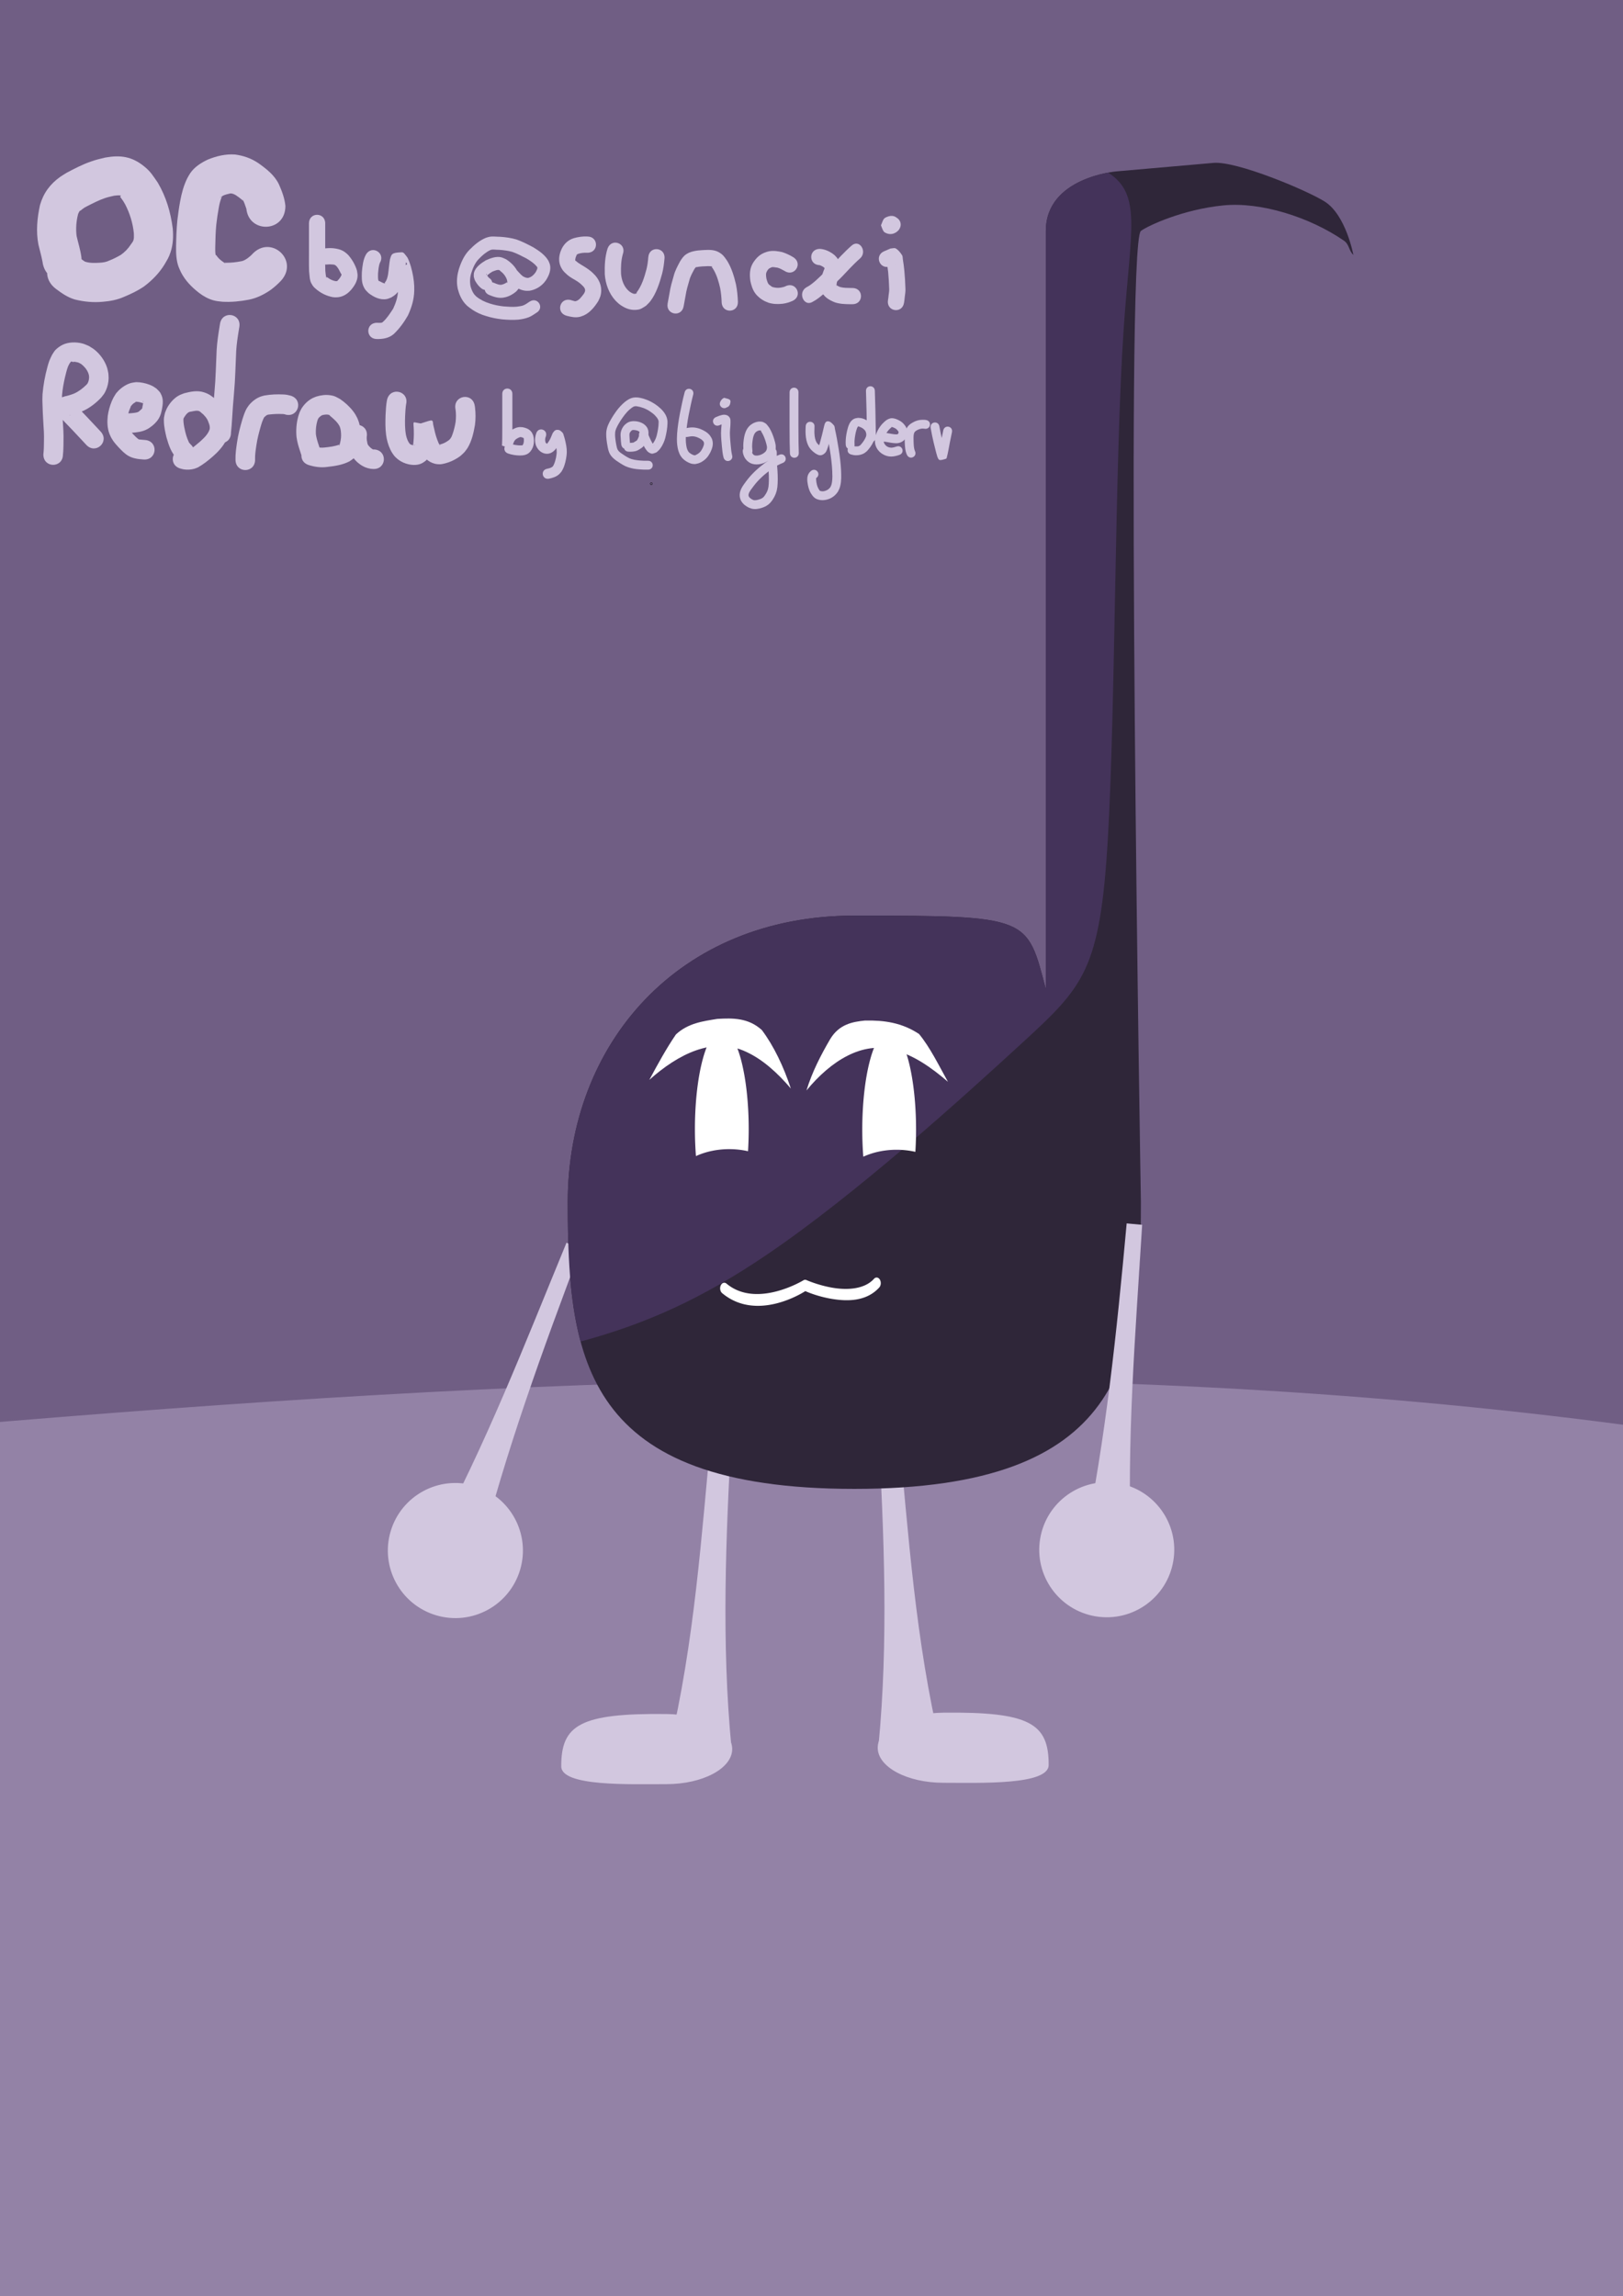
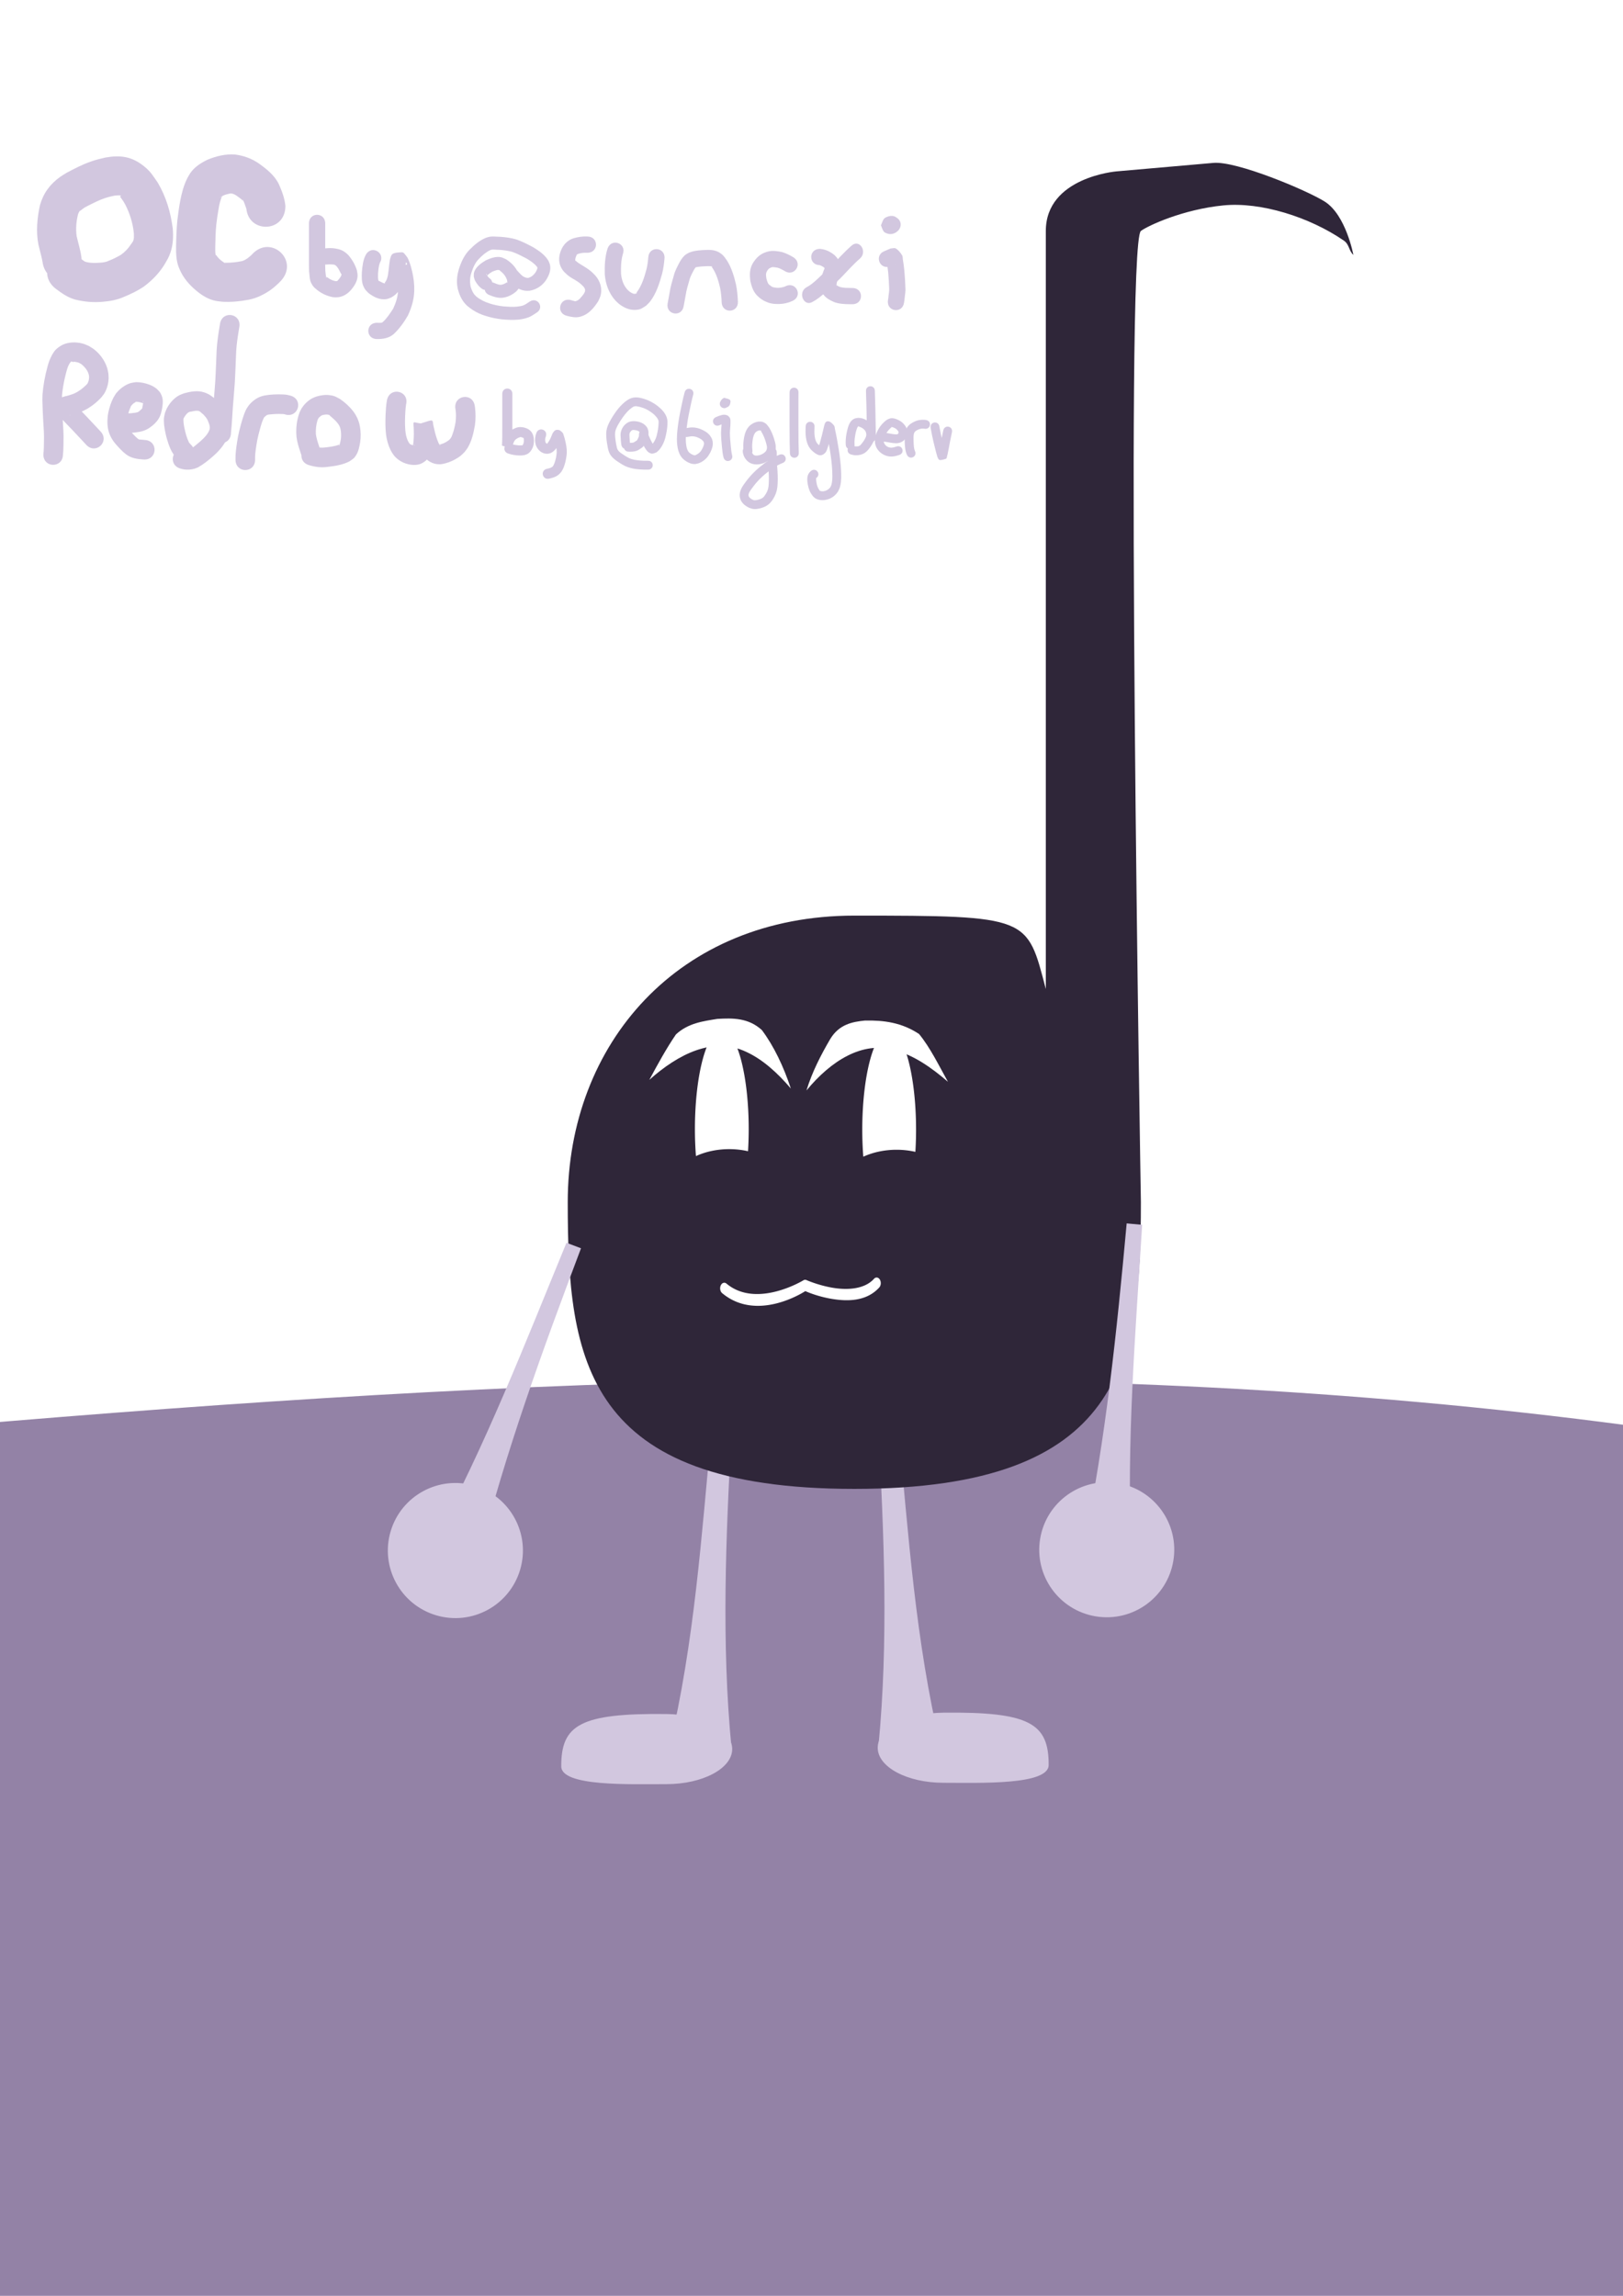
<svg xmlns="http://www.w3.org/2000/svg" xmlns:ns1="http://sodipodi.sourceforge.net/DTD/sodipodi-0.dtd" xmlns:ns2="http://www.inkscape.org/namespaces/inkscape" width="210mm" height="297mm" viewBox="0 0 210 297" version="1.1" id="svg1" ns1:docname="note.svg" ns2:version="1.4.1 (93de688d07, 2025-03-30)" ns2:export-filename="note.png" ns2:export-xdpi="96" ns2:export-ydpi="96">
  <ns1:namedview id="namedview1" pagecolor="#ffffff" bordercolor="#000000" borderopacity="0.25" ns2:showpageshadow="2" ns2:pageopacity="0.0" ns2:pagecheckerboard="0" ns2:deskcolor="#d1d1d1" ns2:document-units="mm" ns2:zoom="0.35355339" ns2:cx="731.14841" ns2:cy="776.40325" ns2:window-width="1918" ns2:window-height="1056" ns2:window-x="0" ns2:window-y="22" ns2:window-maximized="1" ns2:current-layer="layer1" showguides="false" />
  <defs id="defs1">
    <ns2:path-effect effect="bspline" id="path-effect11" is_visible="true" lpeversion="1.3" weight="33.333" steps="2" helper_size="0" apply_no_weight="true" apply_with_weight="true" only_selected="false" uniform="false" />
  </defs>
  <g ns2:label="Layer 1" ns2:groupmode="layer" id="layer1">
-     <rect style="fill:#705e84;fill-opacity:1;stroke:none;stroke-width:1.323;stroke-linecap:round;stroke-linejoin:round;stroke-dasharray:none;stroke-opacity:1;paint-order:stroke fill markers" id="rect59" width="216.224" height="323.093" x="-5.468" y="-21.374" />
    <path id="rect60" style="fill:#9382a6;stroke-width:1.323;stroke-linecap:round;stroke-linejoin:round;paint-order:stroke fill markers;fill-opacity:1" d="m -5.468,184.412 c 72.075,-6.131 144.149,-9.608 216.224,0 V 301.72 H -5.468 Z" ns1:nodetypes="ccccc" />
    <path id="path16" style="fill:#d2c7df;fill-opacity:1;stroke-width:1.323;stroke-linecap:round;stroke-linejoin:round;paint-order:stroke fill markers" d="m 92.081,184.871 2.595,0.084 c -0.772,13.808 -1.335,27.583 -0.036,41.071 l -8.04,0.098 c 3.267,-13.74 4.165,-27.498 5.481,-41.252 z" ns1:nodetypes="ccccc" />
    <path id="path18" style="fill:#d2c7df;fill-opacity:1;stroke-width:1.323;stroke-linecap:round;stroke-linejoin:round;paint-order:stroke fill markers" d="m 116.224,184.695 -2.595,0.084 c 0.772,13.808 1.335,27.583 0.036,41.071 l 8.04,0.098 c -3.267,-13.74 -4.165,-27.498 -5.481,-41.252 z" ns1:nodetypes="ccccc" />
    <path id="path1" style="fill:#2f2639;fill-opacity:1;stroke-width:5.292;stroke-linecap:round;stroke-linejoin:round;paint-order:stroke fill markers" d="m 135.319,29.876 v 98.068 c -2.456,-9.344 -2.013,-9.495 -24.779,-9.495 -22.767,6e-5 -37.081,16.602 -37.081,37.081 6.4e-5,20.479 2.187,37.081 37.081,37.081 34.894,2.5e-4 37.081,-16.602 37.081,-37.081 0,0 -2.109,-124.088 0,-125.654 0.92,-0.683 5.421,-2.782 10.663,-3.304 4.833,-0.482 11.154,1.501 15.593,4.551 0.732,0.503 0.621,1.298 1.236,1.853 0,0 -0.96,-5.187 -3.729,-6.914 -2.366,-1.475 -11.386,-5.254 -14.378,-4.989 -6.61,0.584 -12.554,1.099 -12.554,1.099 0,0 -9.133,0.751 -9.133,7.705 z" ns1:nodetypes="zczczsssscsscz" />
    <path id="rect14" style="fill:#d2c7df;fill-opacity:1;stroke-width:1.323;stroke-linecap:round;stroke-linejoin:round;paint-order:stroke fill markers" d="m 73.296,160.772 1.881,0.711 c -4.985,13.205 -9.806,26.429 -13.165,39.826 l -5.943,-1.855 c 6.798,-12.534 11.859,-25.66 17.227,-38.681 z" ns1:nodetypes="ccccc" />
    <path id="path15" style="fill:#d2c7df;fill-opacity:1;stroke-width:1.323;stroke-linecap:round;stroke-linejoin:round;paint-order:stroke fill markers" d="m 147.782,158.449 -2.002,-0.183 c -1.286,14.056 -2.729,28.057 -5.561,41.575 l 6.156,0.928 c -0.637,-14.245 0.546,-28.263 1.408,-42.321 z" ns1:nodetypes="ccccc" />
-     <path id="path11" style="fill:#44335a;fill-opacity:1;stroke:none;stroke-width:5.192;stroke-linecap:round;stroke-linejoin:round;stroke-dasharray:none;stroke-opacity:1;paint-order:stroke fill markers" d="m 143.378,22.328 c -2.414,0.449 -8.059,2.082 -8.059,7.548 v 98.068 c -2.456,-9.344 -2.013,-9.495 -24.779,-9.495 -22.767,6e-5 -37.081,16.602 -37.081,37.081 2e-5,6.54 0.223,12.684 1.663,18.018 8.562,-2.309 15.745,-5.581 23.995,-11.164 11.599,-7.85 25.306,-20.269 33.215,-27.533 7.908,-7.264 10.017,-9.373 11.013,-26.361 0.996,-16.988 0.879,-48.855 2.051,-66.019 0.862,-12.628 2.422,-17.297 -2.017,-20.142 z" ns1:nodetypes="cscsccssssc" />
    <path id="path3" style="fill:#ffffff;fill-opacity:1;stroke-width:5.292;stroke-linecap:round;stroke-linejoin:round;paint-order:stroke fill markers" d="m 93.395,133.258 a 3.48,12.798 0 0 0 -3.48,12.798 3.48,12.798 0 0 0 0.133,3.502 7.899,5.564 0 0 1 4.304,-0.899 7.899,5.564 0 0 1 2.434,0.271 3.48,12.798 0 0 0 0.089,-2.874 3.48,12.798 0 0 0 -3.48,-12.798 z" />
    <path id="path2" style="fill:#ffffff;fill-opacity:1;stroke-width:5.292;stroke-linecap:round;stroke-linejoin:round;paint-order:stroke fill markers" d="m 92.817,131.81 c -1.816,0.296 -3.761,0.531 -5.356,2.006 -1.245,1.82 -2.352,3.849 -3.445,5.882 3.735,-3.337 8.263,-5.655 12.548,-3.619 2.103,0.965 4.026,2.697 5.764,4.74 -0.935,-2.83 -2.195,-5.49 -3.75,-7.565 -1.753,-1.594 -3.765,-1.559 -5.761,-1.445 z" />
    <path id="path5" style="fill:#ffffff;fill-opacity:1;stroke-width:5.292;stroke-linecap:round;stroke-linejoin:round;paint-order:stroke fill markers" d="m 115.049,133.338 a 3.48,12.798 0 0 0 -3.48,12.798 3.48,12.798 0 0 0 0.133,3.502 7.899,5.564 0 0 1 4.304,-0.899 7.899,5.564 0 0 1 2.434,0.271 3.48,12.798 0 0 0 0.089,-2.874 3.48,12.798 0 0 0 -3.48,-12.798 z" />
    <path id="path12" style="fill:#ffffff;fill-opacity:1;stroke-width:5.292;stroke-linecap:round;stroke-linejoin:round;paint-order:stroke fill markers" d="m 111.926,132.023 c -1.578,0.162 -3.335,0.45 -4.511,2.406 -1.185,2.025 -2.343,4.261 -3.066,6.641 3.176,-3.864 7.295,-6.434 11.377,-5.216 2.46,0.625 4.767,2.227 6.93,4.095 -1.182,-2.115 -2.292,-4.42 -3.738,-6.184 -2.234,-1.479 -4.528,-1.79 -6.992,-1.741 z" />
    <path style="baseline-shift:baseline;display:inline;overflow:visible;opacity:1;vector-effect:none;fill:#ffffff;stroke-width:1;stroke-linecap:round;stroke-linejoin:round;paint-order:stroke fill markers;enable-background:accumulate;stop-color:#000000;stop-opacity:1" d="m 113.088,165.435 c -1.212,1.338 -3.394,1.479 -5.291,1.167 -1.897,-0.311 -3.453,-1.005 -3.453,-1.005 a 0.536,0.724 0 0 0 -0.395,0.032 c 0,0 -6.045,3.694 -9.95,0.423 a 0.536,0.724 0 0 0 -0.739,0.235 0.536,0.724 0 0 0 0.174,0.996 c 4.478,3.75 10.436,-0.044 10.766,-0.257 0.161,0.07 1.557,0.698 3.467,1.011 2.016,0.331 4.46,0.328 6.099,-1.482 a 0.536,0.724 0 0 0 0.076,-1.02 0.536,0.724 0 0 0 -0.754,-0.103 z" id="path13" />
    <path id="path17" style="fill:#d2c7df;fill-opacity:1;stroke-width:1.323;stroke-linecap:round;stroke-linejoin:round;paint-order:stroke fill markers" d="m 94.739,226.272 c -4e-6,2.505 -3.811,4.536 -8.512,4.536 -4.701,0 -13.599,0.328 -13.607,-2.299 -0.017,-5.369 2.444,-6.897 13.607,-6.773 4.701,0.052 8.512,2.031 8.512,4.536 z" ns1:nodetypes="sssss" />
    <circle style="fill:#d2c7df;fill-opacity:1;stroke:none;stroke-width:1.323;stroke-linecap:round;stroke-linejoin:round;stroke-dasharray:none;stroke-opacity:1;paint-order:stroke fill markers" id="path14" cx="113.407" cy="175.631" r="8.738" transform="rotate(16.481)" />
    <path id="path19" style="fill:#d2c7df;fill-opacity:1;stroke-width:1.323;stroke-linecap:round;stroke-linejoin:round;paint-order:stroke fill markers" d="m 113.567,226.096 c 0,2.505 3.811,4.536 8.512,4.536 4.701,0 13.599,0.328 13.607,-2.299 0.017,-5.369 -2.444,-6.897 -13.607,-6.773 -4.701,0.052 -8.512,2.031 -8.512,4.536 z" ns1:nodetypes="sssss" />
    <circle style="fill:#d2c7df;fill-opacity:1;stroke:none;stroke-width:1.323;stroke-linecap:round;stroke-linejoin:round;stroke-dasharray:none;stroke-opacity:1;paint-order:stroke fill markers" id="circle15" cx="-174.235" cy="174.352" r="8.738" transform="matrix(-0.986,-0.164,-0.164,0.986,0,0)" />
    <path style="fill:#d2c7df;fill-opacity:1;stroke:none;stroke-width:1.323;stroke-linecap:round;stroke-linejoin:round;stroke-dasharray:none;stroke-opacity:1;paint-order:stroke fill markers" id="path20" d="M 10.523,33.219 C 10.401,32.301 10.11,31.42 9.91,30.52 c -0.118,-0.939 -0.043,-1.925 0.198,-2.84 0.049,-0.106 0.136,-0.318 0.223,-0.408 0.019,-0.019 0.056,-0.004 0.078,-0.019 0.074,-0.048 0.136,-0.111 0.205,-0.167 0.1,-0.072 0.196,-0.151 0.301,-0.217 0.108,-0.068 0.224,-0.123 0.337,-0.184 0.762,-0.387 1.528,-0.786 2.339,-1.062 0.373,-0.127 0.824,-0.221 1.206,-0.31 0.109,-0.009 0.687,-0.093 0.841,0.002 0.042,0.026 -0.09,0.073 -0.085,0.122 0.008,0.074 0.077,0.128 0.119,0.19 0.461,0.68 0.011,-0.042 0.531,0.824 0.597,1.155 0.983,2.414 1.115,3.707 0.007,0.341 0.054,0.786 -0.13,1.099 -0.074,0.126 -0.172,0.235 -0.252,0.357 -0.347,0.538 -0.785,0.999 -1.309,1.364 -0.474,0.272 -0.963,0.526 -1.474,0.723 -0.395,0.198 -0.794,0.26 -1.227,0.285 -0.647,0.041 -1.301,0.063 -1.925,-0.136 -0.247,-0.15 -0.469,-0.335 -0.697,-0.512 -2.854,-2.168 -5.92,1.867 -3.066,4.035 v 0 c 0.758,0.569 1.535,1.109 2.459,1.374 1.186,0.297 2.391,0.407 3.612,0.292 0.949,-0.08 1.875,-0.248 2.749,-0.642 0.892,-0.37 1.767,-0.789 2.568,-1.333 1.052,-0.788 1.969,-1.721 2.66,-2.849 0.375,-0.652 0.541,-0.869 0.786,-1.601 0.328,-0.98 0.367,-2.038 0.279,-3.058 -0.274,-2.124 -0.844,-4.062 -1.935,-5.925 -0.618,-0.883 -0.889,-1.395 -1.747,-2.094 -1.605,-1.307 -3.09,-1.503 -5.049,-1.154 -0.806,0.197 -1.089,0.246 -1.891,0.526 -1.077,0.376 -2.097,0.905 -3.101,1.44 -0.274,0.173 -0.558,0.331 -0.822,0.518 -1.318,0.934 -2.187,2.108 -2.631,3.662 -0.368,1.676 -0.534,3.413 -0.204,5.111 0.17,0.736 0.387,1.462 0.526,2.205 0.445,3.556 5.474,2.927 5.029,-0.629 z" />
    <path style="fill:#d2c7df;fill-opacity:1;stroke:none;stroke-width:1.323;stroke-linecap:round;stroke-linejoin:round;stroke-dasharray:none;stroke-opacity:1;paint-order:stroke fill markers" id="path21" d="m 36.928,26.649 c -0.088,-0.969 -0.435,-1.888 -0.824,-2.772 -0.559,-1.198 -1.608,-2.013 -2.658,-2.76 -0.93,-0.635 -1.919,-0.974 -3.023,-1.127 -1.224,-0.091 -2.41,0.197 -3.535,0.655 -0.876,0.416 -1.712,0.942 -2.272,1.756 -0.142,0.206 -0.253,0.431 -0.379,0.647 -0.463,0.927 -0.731,1.931 -0.919,2.945 -0.156,0.823 -0.265,1.653 -0.367,2.484 -0.115,1.131 -0.146,2.268 -0.168,3.403 -0.012,0.895 0.016,1.82 0.334,2.668 0.093,0.249 0.217,0.484 0.326,0.727 0.56,1.064 1.391,1.907 2.336,2.631 0.548,0.414 1.139,0.745 1.802,0.936 0.436,0.125 0.759,0.144 1.203,0.194 1.146,0.064 2.284,-0.048 3.407,-0.265 1.02,-0.2 1.931,-0.656 2.784,-1.234 0.496,-0.358 0.95,-0.766 1.372,-1.207 2.423,-2.641 -1.311,-6.067 -3.734,-3.427 v 0 c 0.104,-0.071 -0.013,0.007 -0.156,0.153 -0.009,0.009 0.042,-0.026 0.033,-0.018 -0.056,0.051 -0.287,0.231 -0.328,0.266 -0.014,0.012 -0.026,0.028 -0.038,0.042 -0.285,0.195 -0.552,0.389 -0.906,0.45 -0.639,0.127 -1.278,0.199 -1.931,0.196 -0.289,-0.019 -0.255,-0.041 -0.099,0.081 0.013,0.01 -0.033,-0.007 -0.048,-0.015 -0.121,-0.06 -0.213,-0.133 -0.326,-0.212 -0.33,-0.229 -0.614,-0.492 -0.834,-0.832 -0.051,0.046 -0.089,-0.078 -0.095,-0.12 -0.044,-0.301 -0.038,-0.613 -0.034,-0.916 0.019,-0.968 0.042,-1.937 0.133,-2.901 0.086,-0.738 0.188,-1.475 0.325,-2.205 0.079,-0.497 0.212,-0.989 0.407,-1.454 -0.064,0.041 -0.18,0.14 -0.247,0.151 -0.034,0.006 0.052,-0.048 0.081,-0.067 0.106,-0.07 0.222,-0.127 0.328,-0.197 0.298,-0.152 0.621,-0.199 0.941,-0.284 0.258,-7.71e-4 0.487,0.107 0.708,0.238 0.264,0.183 0.532,0.368 0.778,0.575 0.055,0.046 0.086,0.139 0.157,0.147 0.047,0.005 -0.08,-0.102 -0.046,-0.135 0.031,-0.031 0.045,0.076 0.068,0.114 0.113,0.235 0.193,0.474 0.279,0.721 0.025,0.073 0.052,0.147 0.078,0.22 0.013,0.038 0.036,0.153 0.039,0.113 0.009,-0.122 -0.013,-0.244 -0.019,-0.366 0,3.584 5.068,3.584 5.068,0 z" />
    <path style="fill:#d2c7df;fill-opacity:1;stroke:none;stroke-width:1.323;stroke-linecap:round;stroke-linejoin:round;stroke-dasharray:none;stroke-opacity:1;paint-order:stroke fill markers" id="path22" d="m 39.978,28.903 c 0,1.047 0,2.095 0,3.142 0.012,1.024 -0.022,2.05 0.015,3.073 0.067,0.459 0.05,1.08 0.273,1.5 0.285,0.534 0.364,0.542 0.787,0.911 0.614,0.473 1.24,0.757 1.995,0.911 0.78,0.104 1.423,-0.08 2.028,-0.592 0.117,-0.099 0.218,-0.216 0.326,-0.323 0.458,-0.533 0.878,-1.19 0.864,-1.924 -0.004,-0.202 -0.053,-0.401 -0.08,-0.602 -0.22,-0.737 -0.607,-1.397 -1.101,-1.981 -0.575,-0.588 -1.049,-0.784 -1.855,-0.892 -0.372,-0.046 -0.744,-0.036 -1.116,7.71e-4 -1.479,0.158 -1.255,2.249 0.223,2.091 v 0 c 0.213,-0.026 0.423,-0.03 0.637,-0.004 0.264,0.026 0.319,-0.004 0.532,0.194 0.281,0.284 0.442,0.658 0.619,1.011 0.214,0.044 -0.165,0.572 -0.229,0.638 -0.022,0.025 -0.228,0.286 -0.26,0.298 -0.056,0.02 -0.136,0.018 -0.194,0.02 -0.397,-0.065 -0.746,-0.239 -1.068,-0.481 -0.441,-0.259 0.08,-0.002 -0.128,0.02 -0.076,0.008 -0.146,-0.814 -0.153,-0.874 -0.04,-0.997 0.002,-1.996 -0.014,-2.994 0,-1.047 0,-2.095 0,-3.142 0,-1.487 -2.103,-1.487 -2.103,0 z" />
    <path style="fill:#d2c7df;fill-opacity:1;stroke:none;stroke-width:1.323;stroke-linecap:round;stroke-linejoin:round;stroke-dasharray:none;stroke-opacity:1;paint-order:stroke fill markers" id="path23" d="m 47.351,32.925 c -0.383,0.694 -0.456,1.503 -0.53,2.278 -0.015,0.6 -0.052,1.25 0.196,1.816 0.215,0.49 0.321,0.537 0.679,0.907 0.668,0.503 1.469,0.917 2.335,0.764 0.206,-0.036 0.396,-0.138 0.594,-0.206 1.02,-0.584 1.367,-1.371 1.629,-2.466 0.133,-0.692 0.152,-1.398 0.275,-2.091 0.303,0.382 0.203,0.248 -1.241,0.694 -0.129,0.04 -0.228,-0.157 -0.359,-0.184 -0.04,-0.009 0.026,0.079 0.04,0.117 0.158,0.431 0.051,0.103 0.196,0.582 0.23,0.803 0.344,1.64 0.331,2.475 -0.02,0.825 -0.285,1.589 -0.627,2.328 -0.403,0.606 -0.8,1.244 -1.349,1.731 -0.04,0.024 -0.077,0.055 -0.121,0.072 -0.095,0.037 -0.494,0.021 -0.608,0.017 -1.487,-0.029 -1.528,2.073 -0.041,2.102 v 0 c 0.796,0.011 1.579,-0.11 2.203,-0.653 0.729,-0.695 1.328,-1.519 1.827,-2.393 0.478,-1.047 0.788,-2.032 0.819,-3.196 -5.56e-4,-0.197 0.007,-0.394 -0.002,-0.591 -0.035,-0.852 -0.196,-1.701 -0.425,-2.52 -0.109,-0.344 -0.32,-1.061 -0.556,-1.328 -0.183,-0.207 -0.35,-0.553 -0.627,-0.544 -1.356,0.047 -1.327,0.243 -1.532,0.927 -0.113,0.657 -0.154,1.322 -0.253,1.981 -0.076,0.357 -0.152,0.724 -0.402,1.001 -0.005,0.018 -0.02,0.035 -0.016,0.053 0.005,0.023 0.062,0.051 0.04,0.057 -0.151,0.04 -0.548,-0.188 -0.687,-0.263 -0.027,-0.013 -0.051,-0.031 -0.08,-0.039 -0.014,-0.004 -0.034,0.014 -0.045,0.004 -0.153,-0.156 -0.091,-0.76 -0.099,-0.961 0.043,-0.463 0.068,-0.957 0.239,-1.393 0.765,-1.275 -1.038,-2.357 -1.803,-1.082 z" />
    <path style="fill:#d2c7df;fill-opacity:1;stroke:none;stroke-width:1.323;stroke-linecap:round;stroke-linejoin:round;stroke-dasharray:none;stroke-opacity:1;paint-order:stroke fill markers" id="path24" d="m 63.245,35.928 c -0.089,-0.15 -0.294,-0.329 -0.327,-0.502 -0.003,-0.016 0.026,0.018 0.039,0.026 0.109,-0.022 -0.015,0.195 0.053,0.2 0.041,0.003 0.063,-0.054 0.094,-0.081 0.195,-0.169 0.384,-0.309 0.609,-0.435 0.228,-0.073 0.7,-0.316 0.935,-0.169 0.035,0.022 0.056,0.061 0.084,0.091 0.413,0.301 0.727,0.704 0.879,1.193 0.006,0.108 0.054,0.234 0.016,0.342 -0.02,0.058 -0.035,-0.059 -0.035,-0.071 -0.243,0.163 -0.511,0.297 -0.804,0.326 -0.3,-0.006 -0.584,-0.136 -0.855,-0.252 -1.102,-0.459 -1.751,1.1 -0.649,1.559 v 0 c 0.569,0.233 1.154,0.437 1.78,0.358 0.114,-0.022 0.229,-0.037 0.342,-0.065 0.519,-0.129 0.995,-0.406 1.398,-0.751 0.098,-0.119 0.212,-0.227 0.295,-0.357 0.316,-0.497 0.241,-1.114 0.106,-1.651 -0.044,-0.12 -0.082,-0.243 -0.133,-0.36 -0.33,-0.749 -0.902,-1.352 -1.589,-1.786 -0.203,-0.084 -0.397,-0.194 -0.609,-0.252 -0.654,-0.18 -1.432,0.122 -2.018,0.388 -0.606,0.367 -1.335,0.87 -1.526,1.601 -0.042,0.163 -0.019,0.336 -0.028,0.503 0.04,0.141 0.066,0.286 0.119,0.422 0.038,0.1 0.097,0.19 0.153,0.282 0.208,0.342 0.472,0.659 0.803,0.887 1.024,0.614 1.893,-0.834 0.869,-1.448 z" />
    <path style="fill:#d2c7df;fill-opacity:1;stroke:none;stroke-width:1.323;stroke-linecap:round;stroke-linejoin:round;stroke-dasharray:none;stroke-opacity:1;paint-order:stroke fill markers" id="path25" d="m 65.791,36.253 c 0.22,0.279 0.483,0.522 0.752,0.753 0.445,0.327 0.973,0.576 1.532,0.614 0.146,0.01 0.292,-0.005 0.438,-0.007 0.714,-0.116 1.366,-0.473 1.852,-1.011 0.104,-0.115 0.19,-0.244 0.286,-0.366 0.381,-0.598 0.685,-1.312 0.497,-2.034 -0.043,-0.164 -0.127,-0.315 -0.19,-0.472 -0.458,-0.77 -1.187,-1.265 -1.933,-1.724 -0.713,-0.385 -1.438,-0.755 -2.202,-1.026 -0.684,-0.206 -1.393,-0.298 -2.103,-0.348 -0.477,0.004 -0.976,-0.091 -1.449,0.014 -0.136,0.03 -0.267,0.078 -0.4,0.118 -0.823,0.339 -1.496,0.915 -2.115,1.541 -0.689,0.692 -1.077,1.574 -1.377,2.488 -0.207,0.69 -0.306,1.412 -0.223,2.131 0.017,0.144 0.047,0.286 0.071,0.43 0.172,0.679 0.45,1.343 0.907,1.883 0.098,0.116 0.21,0.218 0.315,0.328 0.469,0.389 0.983,0.734 1.539,0.986 0.363,0.165 0.479,0.192 0.855,0.316 0.686,0.225 1.395,0.362 2.112,0.446 0.695,0.065 1.392,0.098 2.087,0.04 0.468,-0.047 0.932,-0.143 1.372,-0.31 0.345,-0.142 0.657,-0.35 0.963,-0.561 0.026,-0.016 0.052,-0.032 0.078,-0.049 1.009,-0.638 0.106,-2.066 -0.903,-1.427 v 0 c -0.046,0.029 -0.091,0.058 -0.137,0.088 -0.203,0.141 -0.408,0.285 -0.635,0.384 -0.23,0.122 -0.636,0.149 -0.889,0.194 -0.58,0.057 -1.164,0.01 -1.744,-0.035 -0.604,-0.068 -1.202,-0.186 -1.781,-0.374 -0.64,-0.204 -1.185,-0.465 -1.716,-0.884 -0.135,-0.13 -0.224,-0.202 -0.331,-0.356 -0.201,-0.288 -0.328,-0.625 -0.429,-0.958 -0.113,-0.588 -0.091,-1.174 0.095,-1.748 0.212,-0.666 0.476,-1.319 0.976,-1.825 0.43,-0.442 0.89,-0.853 1.45,-1.124 0.29,-0.165 0.866,-0.027 1.192,-0.047 0.561,0.038 1.121,0.108 1.665,0.259 0.654,0.219 1.261,0.56 1.874,0.871 0.47,0.287 0.939,0.578 1.291,1.01 0.251,0.174 -0.04,0.578 -0.132,0.767 -0.232,0.334 -0.492,0.575 -0.885,0.706 -0.266,0.07 -0.548,-0.071 -0.773,-0.202 -0.177,-0.151 -0.351,-0.306 -0.501,-0.485 -0.716,-0.955 -2.067,0.058 -1.351,1.013 z" />
    <path style="fill:#d2c7df;fill-opacity:1;stroke:none;stroke-width:1.323;stroke-linecap:round;stroke-linejoin:round;stroke-dasharray:none;stroke-opacity:1;paint-order:stroke fill markers" id="path27" d="m 76,30.595 c -0.607,-0.03 -1.199,0.057 -1.781,0.225 -0.696,0.221 -1.215,0.706 -1.537,1.358 -0.069,0.14 -0.118,0.289 -0.177,0.434 -0.228,0.71 -0.23,1.419 0.146,2.085 0.245,0.434 0.444,0.568 0.801,0.901 0.388,0.327 0.851,0.54 1.271,0.817 0.295,0.194 0.547,0.426 0.788,0.682 0.287,0.349 0.239,0.592 0.005,0.947 -0.285,0.353 -0.601,0.857 -1.09,0.93 -0.192,-0.04 -0.379,-0.099 -0.567,-0.155 -1.436,-0.385 -1.981,1.646 -0.545,2.031 v 0 c 0.586,0.148 1.156,0.281 1.761,0.124 0.163,-0.06 0.332,-0.106 0.49,-0.18 0.806,-0.379 1.389,-1.115 1.851,-1.849 0.087,-0.204 0.196,-0.401 0.261,-0.613 0.3,-0.975 -0.004,-1.957 -0.66,-2.702 -0.343,-0.345 -0.376,-0.401 -0.766,-0.701 -0.446,-0.342 -0.942,-0.598 -1.409,-0.908 -0.062,-0.048 -0.125,-0.096 -0.187,-0.143 -0.04,-0.037 -0.077,-0.078 -0.12,-0.112 -0.018,-0.015 -0.04,-0.025 -0.061,-0.035 -0.014,-0.007 -0.04,-9.11e-4 -0.043,-0.016 -0.018,-0.087 0.022,-0.264 0.036,-0.346 0.049,-0.149 0.053,-0.181 0.117,-0.312 0.015,-0.031 0.044,-0.057 0.05,-0.091 0.002,-0.012 -0.039,-0.008 -0.031,-0.017 0.029,-0.03 0.194,-0.101 0.225,-0.115 0.379,-0.126 0.773,-0.151 1.171,-0.135 1.487,0 1.487,-2.103 0,-2.103 z" />
    <path style="fill:#d2c7df;fill-opacity:1;stroke:none;stroke-width:1.323;stroke-linecap:round;stroke-linejoin:round;stroke-dasharray:none;stroke-opacity:1;paint-order:stroke fill markers" id="path28" d="m 78.618,32.135 c -0.349,1.085 -0.396,2.226 -0.366,3.355 0.096,1.247 0.529,2.46 1.381,3.395 0.143,0.157 0.31,0.291 0.465,0.436 0.622,0.48 1.345,0.818 2.15,0.768 0.209,-0.013 0.423,-0.038 0.617,-0.115 0.259,-0.103 0.482,-0.28 0.723,-0.42 0.181,-0.188 0.382,-0.358 0.542,-0.564 0.782,-1.006 1.219,-2.397 1.549,-3.613 0.163,-0.638 0.244,-1.29 0.301,-1.944 0.126,-1.482 -1.969,-1.66 -2.095,-0.178 v 0 c -0.044,0.53 -0.107,1.059 -0.236,1.576 -0.28,1.05 -0.61,2.134 -1.278,3.008 0.011,0.119 0.036,0.093 -0.106,0.147 -0.263,0.099 -0.544,-0.092 -0.755,-0.225 -0.084,-0.071 -0.173,-0.135 -0.251,-0.212 -0.567,-0.56 -0.829,-1.345 -0.903,-2.121 -0.028,-0.859 -0.004,-1.723 0.233,-2.556 0.522,-1.392 -1.447,-2.131 -1.969,-0.738 z" />
    <path style="fill:#d2c7df;fill-opacity:1;stroke:none;stroke-width:1.323;stroke-linecap:round;stroke-linejoin:round;stroke-dasharray:none;stroke-opacity:1;paint-order:stroke fill markers" id="path29" d="m 88.459,39.615 c 0.086,-0.465 0.176,-0.929 0.254,-1.396 0.096,-0.666 0.293,-1.306 0.48,-1.949 0.125,-0.518 0.396,-0.974 0.641,-1.44 0.023,-0.037 0.217,-0.346 0.266,-0.266 0.498,-0.1 1.008,-0.116 1.513,-0.134 0.081,0.011 0.479,-0.009 0.543,0.075 0.013,0.018 -0.057,0.021 -0.052,0.043 0.015,0.058 0.07,0.097 0.102,0.147 0.053,0.082 0.103,0.165 0.154,0.248 0.408,0.72 0.637,1.525 0.82,2.328 0.118,0.607 0.173,1.224 0.196,1.841 0.056,1.486 2.157,1.407 2.101,-0.079 v 0 c -0.029,-0.75 -0.098,-1.499 -0.248,-2.236 -0.247,-1.054 -0.559,-2.105 -1.128,-3.035 -0.257,-0.363 -0.429,-0.666 -0.794,-0.939 -0.561,-0.421 -1.097,-0.501 -1.769,-0.494 -0.799,0.029 -1.619,0.049 -2.371,0.351 -0.126,0.071 -0.258,0.133 -0.379,0.213 -0.355,0.233 -0.604,0.599 -0.815,0.959 -0.311,0.592 -0.638,1.178 -0.8,1.833 -0.21,0.722 -0.424,1.443 -0.535,2.189 -0.078,0.467 -0.169,0.932 -0.255,1.398 -0.244,1.467 1.83,1.812 2.074,0.346 z" />
    <path style="fill:#d2c7df;fill-opacity:1;stroke:none;stroke-width:1.323;stroke-linecap:round;stroke-linejoin:round;stroke-dasharray:none;stroke-opacity:1;paint-order:stroke fill markers" id="path30" d="m 102.684,33.3 c -0.464,-0.282 -0.949,-0.52 -1.466,-0.684 -0.546,-0.122 -1.115,-0.21 -1.673,-0.115 -0.132,0.022 -0.259,0.067 -0.388,0.1 -0.817,0.261 -1.293,0.734 -1.743,1.441 -0.432,0.738 -0.434,1.498 -0.323,2.321 0.118,0.551 0.289,1.108 0.621,1.572 0.067,0.094 0.145,0.18 0.218,0.27 0.446,0.453 0.909,0.743 1.507,0.958 0.594,0.183 1.209,0.2 1.821,0.133 0.452,-0.055 0.885,-0.19 1.3,-0.374 1.349,-0.625 0.465,-2.533 -0.884,-1.908 v 0 c -0.207,0.11 -0.443,0.156 -0.673,0.195 -0.297,0.047 -0.599,0.031 -0.891,-0.039 -0.074,-0.02 -0.184,-0.039 -0.248,-0.084 -0.114,-0.08 -0.213,-0.177 -0.333,-0.247 -0.22,-0.19 -0.274,-0.513 -0.357,-0.776 -0.051,-0.312 -0.114,-0.633 0.038,-0.926 0.139,-0.257 0.235,-0.402 0.517,-0.511 0.04,-0.014 0.08,-0.026 0.119,-0.043 0.014,-0.006 0.022,-0.026 0.037,-0.027 0.24,-0.015 0.486,0.046 0.723,0.073 0.326,0.088 0.615,0.266 0.912,0.422 1.237,0.825 2.404,-0.925 1.166,-1.75 z" />
    <path style="fill:#d2c7df;fill-opacity:1;stroke:none;stroke-width:1.323;stroke-linecap:round;stroke-linejoin:round;stroke-dasharray:none;stroke-opacity:1;paint-order:stroke fill markers" id="path31" d="m 106.081,34.3 c -0.005,0.002 -0.02,0.003 -0.016,0.006 0.053,0.035 0.12,0.042 0.178,0.069 0.16,0.075 0.304,0.16 0.432,0.281 0.053,0.189 0.007,-0.031 -0.004,0.08 -0.009,0.094 0.017,0.085 -0.051,0.146 -0.205,0.576 -0.43,1.164 -0.476,1.78 -0.01,0.136 -0.004,0.272 -0.006,0.408 0.025,0.15 0.021,0.307 0.075,0.449 0.328,0.863 0.995,1.266 1.803,1.592 0.65,0.221 1.339,0.236 2.018,0.247 0.084,3.71e-4 0.167,9.11e-4 0.251,0.001 1.487,0.007 1.497,-2.096 0.01,-2.103 v 0 c -0.076,-3.71e-4 -0.152,-7.71e-4 -0.227,-0.001 -0.433,-0.007 -0.875,-0.003 -1.298,-0.108 -0.172,-0.058 -0.142,-0.041 -0.31,-0.126 -0.043,-0.021 -0.084,-0.046 -0.126,-0.068 -0.025,-0.013 -0.063,-0.064 -0.076,-0.039 -0.058,0.108 0.066,0.212 -0.017,0.135 -0.048,-0.561 0.26,-1.093 0.409,-1.618 0.032,-0.144 0.078,-0.286 0.096,-0.433 0.07,-0.563 -0.101,-1.161 -0.429,-1.62 -0.094,-0.132 -0.216,-0.241 -0.325,-0.361 -0.113,-0.086 -0.22,-0.179 -0.338,-0.258 -0.466,-0.313 -1.013,-0.526 -1.575,-0.563 -1.487,0 -1.487,2.103 0,2.103 z" />
    <path style="fill:#d2c7df;fill-opacity:1;stroke:none;stroke-width:1.323;stroke-linecap:round;stroke-linejoin:round;stroke-dasharray:none;stroke-opacity:1;paint-order:stroke fill markers" id="path32" d="m 105.126,39.057 c 0.569,-0.292 1.073,-0.708 1.568,-1.144 0.602,-0.573 1.213,-1.133 1.821,-1.697 0.506,-0.483 0.974,-1.016 1.463,-1.522 0.418,-0.425 0.833,-0.855 1.28,-1.237 1.02,-0.878 -0.035,-2.575 -1.055,-1.697 v 0 c -0.489,0.423 -0.95,0.887 -1.407,1.357 -0.464,0.482 -0.91,0.986 -1.388,1.449 -0.597,0.554 -1.197,1.103 -1.787,1.667 -0.408,0.362 -0.819,0.708 -1.293,0.944 -1.13,0.665 -0.331,2.546 0.799,1.881 z" />
    <path style="fill:#d2c7df;fill-opacity:1;stroke:none;stroke-width:1.323;stroke-linecap:round;stroke-linejoin:round;stroke-dasharray:none;stroke-opacity:1;paint-order:stroke fill markers" id="path33" d="m 115.218,34.441 c 0.202,-0.067 0.393,-0.165 0.583,-0.259 0.114,-0.056 0.131,-0.083 0.099,-0.04 -0.939,0.088 -0.073,0.115 -1.162,-0.424 -0.042,-0.021 -0.003,0.094 0.002,0.141 0.055,0.451 0.13,0.897 0.179,1.349 0.069,0.729 0.111,1.461 0.134,2.193 0.01,0.271 -0.049,0.539 -0.078,0.808 -0.011,0.217 -0.051,0.431 -0.082,0.646 -0.212,1.472 1.869,1.772 2.081,0.3 v 0 c 0.035,-0.241 0.078,-0.483 0.092,-0.726 0.037,-0.364 0.114,-0.726 0.088,-1.093 -0.025,-0.786 -0.07,-1.571 -0.145,-2.353 -0.052,-0.482 -0.107,-0.963 -0.191,-1.441 -0.031,-0.177 -0.002,-0.379 -0.1,-0.529 -0.216,-0.331 -0.467,-0.667 -0.809,-0.866 -0.195,-0.114 -0.452,7.71e-4 -0.678,9.11e-4 -0.272,0.101 -0.524,0.24 -0.795,0.34 -1.381,0.552 -0.6,2.505 0.781,1.952 z" />
-     <circle id="path34" style="fill:#d2c7df;stroke:#000000;stroke-width:0.265;fill-opacity:1" cx="84.275" cy="62.575" r="0.024" />
    <path style="fill:#d2c7df;fill-opacity:1;stroke:none;stroke-width:1.323;stroke-linecap:round;stroke-linejoin:round;stroke-dasharray:none;stroke-opacity:1;paint-order:stroke fill markers" id="path35" d="m 114.607,28.488 c 0.195,-0.284 0.561,-0.362 0.883,-0.26 0.095,0.03 0.201,0.068 0.26,0.149 0.148,0.205 0.226,0.453 0.339,0.679 -0.334,0.863 -0.089,0.64 -0.513,0.944 1.426,-0.422 0.829,-2.438 -0.597,-2.016 v 0 c -0.713,0.233 -0.647,0.342 -0.991,1.166 0.115,0.26 0.182,0.546 0.344,0.78 0.084,0.121 0.23,0.191 0.367,0.247 0.597,0.242 1.186,0.041 1.591,-0.426 0.892,-1.19 -0.79,-2.451 -1.682,-1.262 z" />
    <path style="fill:#d2c7df;fill-opacity:1;stroke:none;stroke-width:1.323;stroke-linecap:round;stroke-linejoin:round;stroke-dasharray:none;stroke-opacity:1;paint-order:stroke fill markers" id="path36" d="m 8.14,58.79 c 0.003,-0.003 0.009,-0.004 0.009,-0.008 0.027,-0.22 0.038,-0.453 0.047,-0.673 0.015,-0.35 0.017,-0.7 0.02,-1.051 0.024,-0.876 -0.031,-1.75 -0.091,-2.624 -0.048,-0.774 -0.08,-1.55 -0.103,-2.325 -0.005,-0.162 -0.013,-0.325 -0.012,-0.487 8.96e-4,-0.172 0.012,-0.343 0.018,-0.515 0.067,-0.762 0.202,-1.518 0.372,-2.264 0.079,-0.347 0.259,-1.072 0.399,-1.425 0.057,-0.145 0.143,-0.277 0.215,-0.415 0.071,-0.081 0.12,-0.188 0.213,-0.242 0.037,-0.022 0.078,0.041 0.121,0.046 0.638,0.084 -0.256,-0.121 0.535,0.036 0.329,0.065 0.318,0.086 0.606,0.239 0.467,0.361 0.879,0.85 1.013,1.441 0.019,0.082 0.018,0.168 0.026,0.252 0.002,0.282 -0.059,0.573 -0.197,0.823 -0.044,0.08 -0.123,0.149 -0.186,0.213 -0.446,0.434 -0.947,0.825 -1.517,1.083 -0.115,0.052 -0.235,0.09 -0.352,0.135 -0.361,0.116 -0.329,0.112 -0.678,0.201 -0.085,0.022 -0.175,0.027 -0.255,0.061 -0.195,0.082 -0.464,0.1 -0.566,0.285 -0.268,0.481 -0.489,1.032 -0.474,1.582 0.009,0.34 0.359,0.578 0.539,0.867 0.175,0.189 0.349,0.379 0.526,0.566 0.343,0.362 0.693,0.717 1.038,1.079 0.461,0.483 0.912,0.976 1.369,1.462 0.128,0.138 0.256,0.276 0.385,0.414 1.22,1.312 3.076,-0.413 1.856,-1.725 v 0 c -0.131,-0.141 -0.262,-0.282 -0.394,-0.424 -0.927,-0.987 -1.85,-1.979 -2.795,-2.948 -0.222,0.409 -0.381,0.854 -0.646,1.236 -0.048,0.069 -0.324,0.08 -0.241,0.068 0.113,-0.015 0.221,-0.052 0.331,-0.081 0.487,-0.128 0.449,-0.125 0.958,-0.296 0.199,-0.083 0.403,-0.157 0.598,-0.25 0.866,-0.414 1.633,-1.02 2.287,-1.717 0.299,-0.389 0.374,-0.441 0.581,-0.891 0.223,-0.484 0.348,-1.044 0.361,-1.575 0.005,-0.211 -0.022,-0.421 -0.033,-0.631 -0.049,-0.229 -0.079,-0.463 -0.148,-0.686 -0.282,-0.924 -0.914,-1.821 -1.676,-2.411 -0.223,-0.173 -0.473,-0.308 -0.709,-0.462 -0.261,-0.102 -0.513,-0.231 -0.782,-0.305 -0.819,-0.227 -1.852,-0.22 -2.625,0.167 -0.321,0.161 -0.618,0.376 -0.876,0.624 -0.196,0.188 -0.314,0.444 -0.471,0.666 -0.117,0.254 -0.251,0.5 -0.351,0.761 -0.098,0.255 -0.169,0.521 -0.242,0.784 -0.323,1.169 -0.541,2.371 -0.642,3.579 -0.006,0.219 -0.017,0.438 -0.018,0.658 -7.6e-4,0.168 0.008,0.336 0.013,0.504 0.023,0.807 0.057,1.613 0.108,2.418 0.056,0.808 0.109,1.616 0.085,2.427 -0.005,0.585 -0.01,1.172 -0.077,1.754 0,1.792 2.534,1.792 2.534,0 z" />
    <path style="fill:#d2c7df;fill-opacity:1;stroke:none;stroke-width:1.323;stroke-linecap:round;stroke-linejoin:round;stroke-dasharray:none;stroke-opacity:1;paint-order:stroke fill markers" id="path37" d="m 15.143,55.876 c 0.485,0.093 0.979,0.14 1.473,0.133 0.163,-0.002 0.326,-0.015 0.489,-0.023 0.595,-0.057 1.21,-0.119 1.76,-0.374 0.402,-0.187 0.504,-0.286 0.842,-0.537 0.423,-0.347 0.783,-0.75 0.999,-1.259 0.138,-0.325 0.174,-0.547 0.251,-0.886 0.102,-0.567 0.19,-1.17 -0.029,-1.726 -0.203,-0.514 -0.325,-0.567 -0.694,-0.942 -0.151,-0.098 -0.294,-0.209 -0.453,-0.295 -0.502,-0.272 -1.151,-0.448 -1.718,-0.508 -0.146,-0.016 -0.294,-0.016 -0.441,-0.024 -0.214,0.035 -0.432,0.049 -0.642,0.104 -0.608,0.159 -1.216,0.564 -1.655,1.005 -0.109,0.11 -0.207,0.231 -0.31,0.347 -0.116,0.192 -0.244,0.378 -0.349,0.576 -0.29,0.548 -0.522,1.27 -0.647,1.88 -0.031,0.151 -0.051,0.303 -0.077,0.455 -0.084,0.775 -0.062,1.591 0.223,2.328 0.064,0.167 0.15,0.325 0.224,0.487 0.091,0.146 0.173,0.297 0.272,0.437 0.209,0.295 0.454,0.566 0.7,0.83 0.149,0.159 0.447,0.465 0.615,0.615 0.104,0.093 0.215,0.178 0.322,0.267 0.662,0.513 1.473,0.628 2.282,0.679 1.788,0.109 1.943,-2.42 0.154,-2.529 v 0 c -0.191,-0.011 -0.38,-0.027 -0.569,-0.05 -0.038,-0.005 -0.076,-0.012 -0.115,-0.014 -0.016,-8.9e-4 -0.033,0.01 -0.048,0.005 -0.039,-0.013 -0.073,-0.039 -0.109,-0.058 -0.241,-0.187 -0.451,-0.4 -0.661,-0.622 -0.097,-0.102 -0.343,-0.367 -0.442,-0.493 -0.048,-0.062 -0.089,-0.129 -0.134,-0.193 -0.025,-0.038 -0.055,-0.072 -0.074,-0.113 -0.165,-0.362 -0.171,-0.781 -0.14,-1.168 0.062,-0.417 0.167,-0.817 0.316,-1.211 0.039,-0.103 0.086,-0.203 0.126,-0.305 0.019,-0.048 0.033,-0.097 0.049,-0.145 0.109,-0.139 0.224,-0.273 0.368,-0.378 0.05,-0.036 0.105,-0.066 0.157,-0.099 0.031,-0.02 0.072,-0.031 0.094,-0.062 0.009,-0.012 -0.015,-0.027 -0.022,-0.04 0.209,-0.004 0.407,0.025 0.609,0.077 0.119,0.031 0.233,0.079 0.353,0.106 0.018,0.004 0.036,0.002 0.054,0.004 -0.01,-0.058 -0.072,-0.271 -0.028,-0.284 0.021,-0.006 0.018,0.041 0.018,0.063 3.57e-4,0.133 -0.038,0.337 -0.057,0.462 -0.022,0.115 -0.056,0.229 -0.068,0.345 -9.77e-4,0.01 0.012,0.019 0.009,0.029 -0.028,0.125 -0.184,0.201 -0.254,0.293 -0.047,0.039 -0.094,0.076 -0.14,0.116 -0.025,0.022 -0.044,0.05 -0.072,0.068 -0.289,0.177 -0.664,0.156 -0.985,0.209 -0.494,0.031 -0.984,0.019 -1.47,-0.088 -1.774,-0.253 -2.132,2.255 -0.358,2.508 z" />
    <path style="fill:#d2c7df;fill-opacity:1;stroke:none;stroke-width:1.323;stroke-linecap:round;stroke-linejoin:round;stroke-dasharray:none;stroke-opacity:1;paint-order:stroke fill markers" id="path38" d="m 24.631,57.454 c -0.044,-0.049 -0.156,-0.174 -0.179,-0.212 -0.027,-0.043 -0.039,-0.094 -0.059,-0.141 -0.045,-0.105 -0.095,-0.209 -0.136,-0.316 -0.143,-0.373 -0.165,-0.488 -0.275,-0.88 -0.1,-0.417 -0.194,-0.838 -0.234,-1.266 -0.01,-0.108 -0.028,-0.376 -2e-6,-0.502 0.008,-0.037 0.036,-0.067 0.054,-0.1 0.158,-0.273 0.415,-0.65 0.729,-0.756 0.054,-0.018 0.112,-0.019 0.167,-0.028 0.346,-0.054 0.826,-0.224 1.156,-0.023 0.064,0.039 0.112,0.098 0.169,0.146 0.096,0.082 0.193,0.162 0.29,0.243 0.189,0.214 0.352,0.379 0.497,0.629 0.061,0.106 0.104,0.223 0.15,0.337 0.107,0.271 0.17,0.422 0.185,0.704 0.004,0.081 -0.011,0.161 -0.017,0.241 -0.222,0.674 -0.764,1.16 -1.273,1.625 -0.467,0.382 -0.921,0.81 -1.462,1.088 -0.076,-0.017 -0.327,0.004 -0.344,-0.061 -1.721,-0.498 -2.426,1.936 -0.705,2.434 v 0 c 0.141,0.035 0.28,0.08 0.423,0.104 0.449,0.074 0.938,0.045 1.376,-0.078 0.162,-0.045 0.314,-0.119 0.472,-0.179 0.708,-0.401 1.35,-0.905 1.958,-1.445 0.152,-0.142 0.31,-0.278 0.457,-0.425 0.678,-0.677 1.273,-1.462 1.524,-2.404 0.061,-0.228 0.072,-0.466 0.108,-0.699 -0.011,-0.233 -8.96e-4,-0.467 -0.032,-0.698 -0.129,-0.95 -0.594,-1.909 -1.222,-2.627 -0.172,-0.196 -0.367,-0.37 -0.55,-0.555 -0.559,-0.411 -0.76,-0.621 -1.452,-0.853 -0.846,-0.283 -1.75,-0.102 -2.582,0.119 -0.224,0.094 -0.459,0.167 -0.673,0.282 -0.651,0.347 -1.235,1.028 -1.565,1.678 -0.094,0.185 -0.159,0.383 -0.238,0.574 -0.044,0.208 -0.104,0.414 -0.131,0.625 -0.02,0.154 -0.016,0.311 -0.012,0.466 0.015,0.713 0.176,1.414 0.342,2.103 0.292,1.004 0.609,2.015 1.402,2.745 1.339,1.19 3.023,-0.703 1.683,-1.894 z" />
    <path style="fill:#d2c7df;fill-opacity:1;stroke:none;stroke-width:1.323;stroke-linecap:round;stroke-linejoin:round;stroke-dasharray:none;stroke-opacity:1;paint-order:stroke fill markers" id="path39" d="m 29.886,55.979 c 0.067,-0.588 0.108,-1.201 0.146,-1.799 0.059,-1.087 0.148,-2.171 0.241,-3.256 0.085,-0.956 0.145,-1.914 0.18,-2.873 0.044,-0.884 0.069,-1.769 0.109,-2.654 0.056,-0.913 0.195,-1.821 0.343,-2.723 0.021,-0.126 0.041,-0.251 0.062,-0.377 0.291,-1.768 -2.21,-2.179 -2.5,-0.411 v 0 c -0.021,0.127 -0.042,0.253 -0.062,0.38 -0.163,1 -0.315,2.006 -0.373,3.019 -0.04,0.891 -0.066,1.783 -0.11,2.674 -0.033,0.917 -0.091,1.833 -0.172,2.747 -0.095,1.104 -0.185,2.208 -0.246,3.314 -0.041,0.653 -0.098,1.306 -0.151,1.958 0,1.792 2.534,1.792 2.534,0 z" />
    <path style="fill:#d2c7df;fill-opacity:1;stroke:none;stroke-width:1.323;stroke-linecap:round;stroke-linejoin:round;stroke-dasharray:none;stroke-opacity:1;paint-order:stroke fill markers" id="path40" d="m 33.003,59.467 c -0.02,-0.627 0.078,-1.247 0.171,-1.866 0.126,-0.889 0.361,-1.756 0.612,-2.616 0.076,-0.247 0.152,-0.494 0.262,-0.729 0.049,-0.105 0.098,-0.252 0.193,-0.327 0.113,-0.095 0.227,-0.216 0.371,-0.265 0.072,-0.024 0.15,-0.027 0.226,-0.04 0.569,-0.065 1.147,-0.093 1.72,-0.061 -0.055,-0.027 0.428,0.048 0.307,0.047 1.711,0.532 2.463,-1.888 0.752,-2.42 v 0 c -0.305,-0.085 -0.615,-0.149 -0.933,-0.158 -0.822,-0.037 -1.652,-0.012 -2.463,0.134 -0.154,0.042 -0.311,0.074 -0.461,0.127 -0.612,0.214 -1.124,0.62 -1.54,1.109 -0.079,0.113 -0.165,0.221 -0.238,0.338 -0.296,0.468 -0.455,1.013 -0.626,1.533 -0.284,0.971 -0.544,1.952 -0.686,2.955 -0.109,0.741 -0.219,1.485 -0.198,2.237 0,1.792 2.534,1.792 2.534,0 z" />
    <path style="fill:#d2c7df;fill-opacity:1;stroke:none;stroke-width:1.323;stroke-linecap:round;stroke-linejoin:round;stroke-dasharray:none;stroke-opacity:1;paint-order:stroke fill markers" id="path41" d="m 41.372,57.992 c -0.163,-0.509 -0.351,-1.012 -0.453,-1.538 -0.02,-0.105 -0.032,-0.211 -0.049,-0.316 -0.028,-0.577 0.033,-1.17 0.199,-1.725 0.023,-0.077 0.058,-0.15 0.087,-0.224 0.03,-0.047 0.054,-0.097 0.089,-0.14 0.026,-0.032 0.06,-0.055 0.09,-0.082 0.149,-0.135 0.279,-0.262 0.485,-0.289 0.218,-0.048 0.618,-0.1 0.817,0.032 0.036,0.024 0.056,0.067 0.085,0.1 0.44,0.369 0.901,0.759 1.186,1.268 0.035,0.062 0.055,0.131 0.082,0.196 0.022,0.075 0.051,0.148 0.067,0.224 0.075,0.344 0.095,0.799 0.064,1.149 -0.009,0.096 -0.027,0.19 -0.04,0.285 -0.038,0.193 -0.065,0.358 -0.125,0.545 -0.009,0.027 -0.061,0.177 -0.099,0.186 -0.012,0.003 -0.008,-0.025 -0.004,-0.037 0.014,-0.039 0.037,-0.074 0.056,-0.111 -0.599,0.228 -1.239,0.304 -1.872,0.373 -0.444,0.062 -0.887,0.011 -1.309,-0.137 -1.707,-0.543 -2.476,1.871 -0.768,2.415 v 0 c 0.771,0.236 1.55,0.349 2.357,0.241 0.994,-0.112 2,-0.257 2.901,-0.722 0.189,-0.14 0.395,-0.258 0.567,-0.419 0.12,-0.112 0.21,-0.253 0.298,-0.392 0.31,-0.49 0.414,-1.076 0.514,-1.636 0.019,-0.174 0.046,-0.347 0.058,-0.521 0.047,-0.677 -0.015,-1.397 -0.203,-2.051 -0.051,-0.176 -0.126,-0.344 -0.189,-0.515 -0.09,-0.171 -0.169,-0.348 -0.269,-0.514 -0.361,-0.6 -0.93,-1.188 -1.472,-1.627 -0.174,-0.141 -0.36,-0.267 -0.54,-0.401 -0.236,-0.118 -0.462,-0.259 -0.708,-0.354 -0.167,-0.064 -0.346,-0.093 -0.523,-0.121 -0.608,-0.095 -1.223,-0.012 -1.807,0.164 -0.167,0.069 -0.34,0.125 -0.501,0.207 -0.585,0.294 -1.1,0.806 -1.439,1.362 -0.092,0.151 -0.157,0.318 -0.236,0.476 -0.055,0.163 -0.118,0.324 -0.165,0.49 -0.249,0.877 -0.32,1.808 -0.233,2.713 0.028,0.162 0.05,0.325 0.083,0.487 0.122,0.6 0.326,1.178 0.516,1.759 0.567,1.7 2.97,0.898 2.404,-0.801 z" />
-     <path style="fill:#d2c7df;fill-opacity:1;stroke:none;stroke-width:1.323;stroke-linecap:round;stroke-linejoin:round;stroke-dasharray:none;stroke-opacity:1;paint-order:stroke fill markers" id="path42" d="m 44.95,56.091 c -0.096,0.604 -0.004,1.214 0.114,1.808 0.192,0.77 0.644,1.437 1.24,1.955 0.102,0.089 0.213,0.166 0.32,0.249 0.401,0.279 0.844,0.466 1.328,0.54 0.096,0.015 0.193,0.017 0.29,0.025 1.788,0.12 1.958,-2.408 0.17,-2.528 v 0 c -0.016,9e-4 -0.032,0.002 -0.049,0.003 0.002,0.005 0.011,0.015 0.006,0.016 -0.074,0.007 -0.157,-0.055 -0.219,-0.08 -0.145,-0.099 -0.264,-0.204 -0.381,-0.335 -0.023,-0.026 -0.144,-0.165 -0.166,-0.21 -0.024,-0.047 -0.037,-0.099 -0.055,-0.149 -0.064,-0.286 -0.121,-0.585 -0.096,-0.878 0.295,-1.767 -2.205,-2.184 -2.499,-0.417 z" />
    <path style="fill:#d2c7df;fill-opacity:1;stroke:none;stroke-width:1.323;stroke-linecap:round;stroke-linejoin:round;stroke-dasharray:none;stroke-opacity:1;paint-order:stroke fill markers" id="path43" d="m 50.082,51.705 c -0.13,0.653 -0.162,1.321 -0.195,1.985 -0.027,0.85 -0.042,1.71 0.068,2.556 0.022,0.167 0.056,0.332 0.083,0.498 0.136,0.643 0.353,1.278 0.702,1.839 0.063,0.102 0.135,0.197 0.203,0.296 0.331,0.424 0.756,0.745 1.247,0.963 0.256,0.114 0.372,0.137 0.635,0.212 0.604,0.14 1.248,0.15 1.812,-0.147 0.147,-0.078 0.277,-0.185 0.415,-0.278 0.101,-0.102 0.213,-0.196 0.305,-0.307 0.501,-0.604 0.593,-1.285 0.672,-2.035 0.065,-0.729 0.059,-1.46 0.025,-2.189 -0.068,-1.125 0.015,-0.726 -2.545,-0.054 -0.04,0.011 0.189,0.96 0.209,1.045 0.158,0.767 0.393,1.508 0.7,2.228 0.187,0.386 0.408,0.763 0.724,1.059 0.212,0.198 0.278,0.226 0.511,0.373 0.414,0.224 0.808,0.326 1.283,0.312 0.242,-0.007 0.474,-0.074 0.707,-0.129 0.566,-0.15 1.098,-0.391 1.589,-0.711 0.136,-0.089 0.273,-0.178 0.397,-0.282 0.163,-0.137 0.308,-0.294 0.462,-0.441 0.134,-0.179 0.286,-0.347 0.403,-0.538 0.546,-0.894 0.782,-1.947 0.958,-2.966 0.104,-0.762 0.1,-1.532 0.009,-2.294 -0.011,-0.07 -0.022,-0.141 -0.033,-0.212 -0.286,-1.769 -2.788,-1.364 -2.501,0.405 v 0 c 0.007,0.041 0.014,0.083 0.021,0.124 0.073,0.514 0.059,1.039 0.006,1.554 -0.092,0.56 -0.22,1.1 -0.414,1.635 -0.035,0.097 -0.067,0.195 -0.112,0.288 -0.037,0.076 -0.089,0.145 -0.133,0.218 -0.049,0.057 -0.091,0.121 -0.146,0.171 -0.076,0.068 -0.163,0.123 -0.247,0.182 -0.268,0.187 -0.561,0.324 -0.877,0.41 -0.212,0.062 -0.223,0.029 -0.025,0.089 0.008,0.002 -0.05,-0.007 -0.043,0.012 -0.052,-0.009 0.012,-0.003 -0.004,0.026 -0.004,0.008 -0.017,-0.007 -0.024,-0.013 -0.085,-0.07 -0.123,-0.184 -0.181,-0.274 -0.255,-0.585 -0.435,-1.192 -0.564,-1.817 -0.226,-0.94 0.051,0.217 -0.123,-0.524 -0.006,-0.026 0.007,-0.079 -0.02,-0.079 -2.724,-0.012 -2.579,-0.748 -2.516,0.322 0.029,0.605 0.037,1.211 -0.015,1.816 -0.009,0.093 -0.016,0.187 -0.027,0.28 -0.007,0.068 -0.017,0.136 -0.026,0.204 4.48e-4,0.022 0.003,0.044 0.002,0.066 -8.96e-4,0.016 -0.015,0.033 -0.009,0.048 0.008,0.017 0.046,-0.03 0.055,-0.006 0.026,-0.007 0.173,-0.051 0.2,-0.01 0.008,0.013 -0.029,0.008 -0.044,0.01 -0.071,0.007 -0.096,-0.003 -0.173,-0.015 -0.169,-0.039 -0.342,-0.08 -0.477,-0.196 -0.251,-0.32 -0.386,-0.715 -0.476,-1.108 -0.156,-0.819 -0.145,-1.66 -0.116,-2.49 0.024,-0.5 0.05,-1 0.122,-1.495 0.435,-1.738 -2.024,-2.353 -2.458,-0.615 z" />
    <path style="fill:#d2c7df;fill-opacity:1;stroke:none;stroke-width:1.323;stroke-linecap:round;stroke-linejoin:round;stroke-dasharray:none;stroke-opacity:1;paint-order:stroke fill markers" id="path44" d="m 64.989,50.958 c 0,0.903 0,1.807 0,2.71 -0.005,1.007 0.009,2.015 -0.006,3.022 -0.003,0.116 -0.006,0.232 -0.009,0.348 -0.003,0.093 -0.012,0.396 -0.017,0.508 -0.001,0.03 -0.035,0.082 -0.006,0.091 1.289,0.426 1.093,0.7 1.335,0.091 0.117,-0.284 0.173,-0.622 0.401,-0.846 0.03,-0.029 0.064,-0.052 0.097,-0.079 0.128,-0.095 0.269,-0.168 0.419,-0.222 0.047,-0.017 0.093,-0.037 0.142,-0.045 0.019,-0.003 0.038,0.008 0.057,0.012 0.03,0.006 0.06,0.013 0.089,0.019 0.09,0.029 0.198,0.055 0.27,0.123 0.007,0.007 0.016,0.109 0.019,0.125 0.011,0.223 -0.001,0.447 -0.089,0.654 -0.016,0.03 -0.094,0.162 -0.138,0.158 -0.005,-4.8e-4 -5.67e-4,-0.011 -8.96e-4,-0.016 -0.009,-8.2e-4 -0.018,-0.001 -0.027,-0.002 -0.281,0.03 -0.565,-10e-4 -0.842,-0.045 -0.175,-0.032 -0.349,-0.072 -0.517,-0.132 -0.876,-0.296 -1.295,0.942 -0.419,1.239 v 0 c 0.242,0.08 0.488,0.146 0.74,0.186 0.48,0.071 0.973,0.116 1.45,-0.007 0.081,-0.03 0.165,-0.053 0.242,-0.091 0.353,-0.174 0.589,-0.491 0.741,-0.844 0.025,-0.072 0.053,-0.143 0.074,-0.216 0.129,-0.452 0.122,-0.932 -0.006,-1.383 -0.12,-0.261 -0.137,-0.352 -0.341,-0.565 -0.276,-0.288 -0.66,-0.418 -1.042,-0.487 -0.322,-0.018 -0.355,-0.041 -0.679,0.033 -0.084,0.019 -0.165,0.053 -0.245,0.085 -0.287,0.115 -0.554,0.268 -0.791,0.467 -0.08,0.078 -0.165,0.151 -0.239,0.235 -0.297,0.341 -0.445,0.77 -0.591,1.189 -0.136,0.472 -0.079,0.185 1.196,0.444 0.041,0.008 0.005,-0.083 0.007,-0.124 0.005,-0.113 0.015,-0.43 0.017,-0.523 0.003,-0.12 0.006,-0.24 0.009,-0.36 0.016,-1.014 0.002,-2.028 0.007,-3.042 0,-0.903 0,-1.807 0,-2.71 0,-0.925 -1.308,-0.925 -1.308,0 z" />
    <path style="fill:#d2c7df;fill-opacity:1;stroke:none;stroke-width:1.323;stroke-linecap:round;stroke-linejoin:round;stroke-dasharray:none;stroke-opacity:1;paint-order:stroke fill markers" id="path45" d="m 69.39,56.039 c -0.147,0.394 -0.199,0.819 -0.131,1.236 0.016,0.1 0.047,0.197 0.07,0.296 0.163,0.441 0.455,0.81 0.888,1.009 0.065,0.03 0.135,0.05 0.202,0.075 0.412,0.108 0.794,0.035 1.137,-0.23 0.263,-0.203 0.329,-0.322 0.523,-0.577 0.177,-0.255 0.316,-0.534 0.437,-0.819 0.063,-0.149 0.116,-0.302 0.184,-0.448 -0.134,0.227 -0.161,0.341 -0.577,0.337 -0.152,-0.001 -0.268,-0.147 -0.41,-0.202 -0.013,-0.005 -0.006,0.028 -0.003,0.042 0.017,0.072 0.044,0.141 0.064,0.212 0.025,0.09 0.048,0.181 0.072,0.271 0.1,0.427 0.199,0.863 0.185,1.304 -0.003,0.078 -0.014,0.155 -0.021,0.232 -0.031,0.286 -0.09,0.566 -0.172,0.841 -0.06,0.201 -0.116,0.381 -0.214,0.566 -0.032,0.061 -0.075,0.117 -0.113,0.175 -0.206,0.168 -0.467,0.235 -0.724,0.282 -0.906,0.184 -0.646,1.465 0.26,1.282 v 0 c 0.467,-0.1 0.909,-0.233 1.279,-0.557 0.112,-0.098 0.202,-0.219 0.303,-0.329 0.065,-0.112 0.138,-0.22 0.196,-0.336 0.281,-0.564 0.409,-1.206 0.488,-1.826 0.008,-0.121 0.021,-0.242 0.024,-0.363 0.011,-0.544 -0.102,-1.083 -0.229,-1.609 -0.041,-0.153 -0.116,-0.448 -0.174,-0.601 -0.04,-0.106 -0.057,-0.231 -0.135,-0.313 -0.148,-0.153 -0.312,-0.334 -0.522,-0.369 -0.466,-0.079 -0.571,0.158 -0.769,0.421 -0.155,0.347 -0.268,0.715 -0.483,1.032 -0.037,0.054 -0.074,0.107 -0.111,0.161 -0.02,0.03 -0.037,0.062 -0.061,0.089 -0.019,0.021 -0.058,0.028 -0.065,0.055 -0.004,0.013 0.094,0.02 0.052,0.04 -0.112,-0.018 -0.186,-0.077 -0.246,-0.175 -0.093,-0.297 -0.076,-0.5 0.035,-0.79 0.292,-0.877 -0.948,-1.291 -1.24,-0.413 z" />
-     <path style="fill:#d2c7df;fill-opacity:1;stroke:none;stroke-width:1.323;stroke-linecap:round;stroke-linejoin:round;stroke-dasharray:none;stroke-opacity:1;paint-order:stroke fill markers" id="path46" d="m 81.51,57.283 c -0.031,-0.329 -0.057,-0.659 -0.067,-0.989 0.003,-0.062 -0.001,-0.124 0.009,-0.185 0.024,-0.145 0.163,-0.321 0.273,-0.411 0.023,-0.019 0.051,-0.032 0.076,-0.047 0.025,-0.008 0.048,-0.021 0.074,-0.025 0.062,-0.011 0.125,-6e-5 0.188,0.004 0.174,0.011 0.279,0.035 0.441,0.092 0.108,0.049 0.288,0.128 0.275,0.276 -0.003,0.011 -0.008,0.021 -0.011,0.032 -0.046,0.196 0.031,-0.08 -0.041,0.22 -0.036,0.149 -0.094,0.29 -0.155,0.43 -0.063,0.107 -0.102,0.246 -0.202,0.327 -0.004,0.004 -0.011,0.002 -0.016,0.005 -0.015,0.008 -0.028,0.019 -0.042,0.028 -0.08,0.051 -0.161,0.1 -0.243,0.148 -0.03,0.018 -0.116,0.085 -0.161,0.074 -0.172,0.021 -0.345,0.044 -0.518,0.025 -0.809,-0.062 -0.896,1.082 -0.088,1.144 v 0 c 0.312,0.02 0.625,0.002 0.931,-0.069 0.069,-0.024 0.14,-0.044 0.208,-0.071 0.192,-0.077 0.371,-0.222 0.549,-0.325 0.111,-0.084 0.153,-0.109 0.256,-0.218 0.168,-0.178 0.277,-0.402 0.381,-0.62 0.157,-0.377 0.3,-0.782 0.282,-1.197 -0.004,-0.093 -0.025,-0.185 -0.038,-0.278 -0.079,-0.215 -0.08,-0.268 -0.215,-0.451 -0.202,-0.275 -0.49,-0.455 -0.806,-0.573 -0.087,-0.026 -0.172,-0.058 -0.26,-0.079 -0.399,-0.094 -0.843,-0.105 -1.229,0.049 -0.091,0.036 -0.172,0.093 -0.258,0.14 -0.074,0.06 -0.154,0.115 -0.223,0.181 -0.318,0.304 -0.518,0.709 -0.576,1.144 -0.012,0.088 -0.006,0.178 -0.009,0.267 0.009,0.26 0.023,0.519 0.047,0.779 0.007,0.082 0.03,0.311 0.045,0.396 0.008,0.047 0.022,0.093 0.033,0.14 0.256,0.769 1.344,0.407 1.088,-0.363 z" />
+     <path style="fill:#d2c7df;fill-opacity:1;stroke:none;stroke-width:1.323;stroke-linecap:round;stroke-linejoin:round;stroke-dasharray:none;stroke-opacity:1;paint-order:stroke fill markers" id="path46" d="m 81.51,57.283 c -0.031,-0.329 -0.057,-0.659 -0.067,-0.989 0.003,-0.062 -0.001,-0.124 0.009,-0.185 0.024,-0.145 0.163,-0.321 0.273,-0.411 0.023,-0.019 0.051,-0.032 0.076,-0.047 0.025,-0.008 0.048,-0.021 0.074,-0.025 0.062,-0.011 0.125,-6e-5 0.188,0.004 0.174,0.011 0.279,0.035 0.441,0.092 0.108,0.049 0.288,0.128 0.275,0.276 -0.003,0.011 -0.008,0.021 -0.011,0.032 -0.046,0.196 0.031,-0.08 -0.041,0.22 -0.036,0.149 -0.094,0.29 -0.155,0.43 -0.063,0.107 -0.102,0.246 -0.202,0.327 -0.004,0.004 -0.011,0.002 -0.016,0.005 -0.015,0.008 -0.028,0.019 -0.042,0.028 -0.08,0.051 -0.161,0.1 -0.243,0.148 -0.03,0.018 -0.116,0.085 -0.161,0.074 -0.172,0.021 -0.345,0.044 -0.518,0.025 -0.809,-0.062 -0.896,1.082 -0.088,1.144 v 0 c 0.312,0.02 0.625,0.002 0.931,-0.069 0.069,-0.024 0.14,-0.044 0.208,-0.071 0.192,-0.077 0.371,-0.222 0.549,-0.325 0.111,-0.084 0.153,-0.109 0.256,-0.218 0.168,-0.178 0.277,-0.402 0.381,-0.62 0.157,-0.377 0.3,-0.782 0.282,-1.197 -0.004,-0.093 -0.025,-0.185 -0.038,-0.278 -0.079,-0.215 -0.08,-0.268 -0.215,-0.451 -0.202,-0.275 -0.49,-0.455 -0.806,-0.573 -0.087,-0.026 -0.172,-0.058 -0.26,-0.079 -0.399,-0.094 -0.843,-0.105 -1.229,0.049 -0.091,0.036 -0.172,0.093 -0.258,0.14 -0.074,0.06 -0.154,0.115 -0.223,0.181 -0.318,0.304 -0.518,0.709 -0.576,1.144 -0.012,0.088 -0.006,0.178 -0.009,0.267 0.009,0.26 0.023,0.519 0.047,0.779 0.007,0.082 0.03,0.311 0.045,0.396 0.008,0.047 0.022,0.093 0.033,0.14 0.256,0.769 1.344,0.407 1.088,-0.363 " />
    <path style="fill:#d2c7df;fill-opacity:1;stroke:none;stroke-width:1.323;stroke-linecap:round;stroke-linejoin:round;stroke-dasharray:none;stroke-opacity:1;paint-order:stroke fill markers" id="path47" d="m 82.783,56.539 c 0.171,0.456 0.381,0.895 0.614,1.322 0.173,0.283 0.367,0.61 0.69,0.747 0.101,0.043 0.21,0.093 0.32,0.082 0.183,-0.018 0.35,-0.11 0.526,-0.165 0.1,-0.089 0.208,-0.17 0.301,-0.266 0.326,-0.34 0.584,-0.829 0.741,-1.27 0.042,-0.119 0.074,-0.241 0.111,-0.361 0.149,-0.607 0.264,-1.232 0.281,-1.859 0.003,-0.106 -0.002,-0.212 -0.003,-0.318 -0.027,-0.134 -0.041,-0.273 -0.082,-0.403 -0.194,-0.615 -0.663,-1.11 -1.158,-1.501 -0.129,-0.102 -0.266,-0.192 -0.399,-0.288 -0.579,-0.382 -1.225,-0.656 -1.906,-0.793 -0.095,-0.019 -0.191,-0.031 -0.287,-0.046 -0.418,-0.043 -0.797,0.022 -1.168,0.225 -0.222,0.122 -0.358,0.237 -0.557,0.39 -0.386,0.327 -0.726,0.703 -1.029,1.108 -0.171,0.229 -0.293,0.42 -0.451,0.657 -0.311,0.502 -0.629,1.021 -0.789,1.596 -0.026,0.093 -0.042,0.188 -0.062,0.282 -0.086,0.552 -0.014,1.11 0.066,1.658 0.073,0.384 0.117,0.785 0.262,1.152 0.026,0.066 0.059,0.129 0.088,0.194 0.199,0.389 0.518,0.667 0.866,0.919 0.365,0.252 0.738,0.492 1.134,0.693 0.448,0.203 0.929,0.325 1.416,0.386 0.134,0.017 0.269,0.026 0.403,0.039 0.383,0.037 0.766,0.043 1.15,0.037 0.811,-0.015 0.79,-1.161 -0.021,-1.147 v 0 c -0.342,0.008 -0.681,-9.8e-4 -1.022,-0.033 -0.482,-0.044 -0.967,-0.106 -1.412,-0.308 -0.344,-0.17 -0.661,-0.385 -0.978,-0.599 -0.19,-0.135 -0.385,-0.28 -0.503,-0.487 -0.059,-0.103 -0.088,-0.217 -0.116,-0.332 -0.056,-0.225 -0.096,-0.453 -0.132,-0.682 -0.061,-0.415 -0.123,-0.838 -0.078,-1.257 0.01,-0.053 0.016,-0.107 0.029,-0.159 0.122,-0.471 0.406,-0.906 0.654,-1.318 0.357,-0.538 0.73,-1.072 1.227,-1.493 0.155,-0.122 0.376,-0.321 0.574,-0.371 0.098,-0.025 0.173,-0.017 0.274,-0.017 0.607,0.088 1.186,0.301 1.7,0.638 0.206,0.146 0.42,0.287 0.605,0.46 0.083,0.078 0.159,0.164 0.233,0.251 0.126,0.147 0.196,0.238 0.27,0.41 0.022,0.05 0.034,0.104 0.051,0.156 0.002,0.077 0.007,0.155 0.005,0.232 -0.012,0.539 -0.111,1.075 -0.235,1.598 -0.026,0.088 -0.047,0.178 -0.077,0.265 -0.12,0.354 -0.31,0.674 -0.543,0.964 0.063,0.008 0.128,0.008 0.19,0.026 0.032,0.009 0.06,0.03 0.085,0.051 0.007,0.006 0.015,0.03 0.007,0.026 -0.097,-0.041 -0.197,-0.25 -0.245,-0.319 -0.139,-0.253 -0.268,-0.508 -0.383,-0.774 -0.01,-0.024 -0.166,-0.406 -0.189,-0.457 -0.02,-0.045 -0.044,-0.088 -0.066,-0.132 -0.417,-0.695 -1.401,-0.105 -0.983,0.59 z" />
    <path style="fill:#d2c7df;fill-opacity:1;stroke:none;stroke-width:1.323;stroke-linecap:round;stroke-linejoin:round;stroke-dasharray:none;stroke-opacity:1;paint-order:stroke fill markers" id="path48" d="m 88.575,50.792 c -0.237,0.873 -0.407,1.764 -0.591,2.65 -0.044,0.242 -0.092,0.484 -0.131,0.726 -0.139,0.852 -0.264,1.755 -0.268,2.62 -7.86e-4,0.156 0.009,0.312 0.013,0.467 0.037,0.481 0.108,0.969 0.307,1.414 0.126,0.283 0.165,0.309 0.346,0.56 0.089,0.086 0.173,0.178 0.268,0.257 0.28,0.233 0.712,0.465 1.076,0.524 0.112,0.018 0.227,0.017 0.341,0.025 0.15,-0.033 0.303,-0.053 0.449,-0.1 0.366,-0.118 0.746,-0.377 1.008,-0.656 0.252,-0.27 0.317,-0.413 0.502,-0.722 0.232,-0.466 0.413,-0.98 0.301,-1.508 -0.074,-0.346 -0.15,-0.415 -0.33,-0.702 -0.338,-0.423 -0.768,-0.654 -1.256,-0.856 -0.335,-0.123 -0.69,-0.2 -1.048,-0.199 -0.076,10e-5 -0.152,0.007 -0.228,0.01 -0.194,0.018 -0.385,0.053 -0.575,0.09 -0.796,0.155 -0.576,1.281 0.22,1.126 v 0 c 0.14,-0.028 0.28,-0.053 0.421,-0.071 0.263,-0.022 0.525,0.013 0.774,0.105 0.269,0.11 0.539,0.23 0.745,0.441 0.04,0.046 0.117,0.127 0.139,0.188 0.101,0.273 -0.044,0.553 -0.151,0.797 -0.092,0.163 -0.168,0.315 -0.289,0.458 -0.098,0.115 -0.233,0.223 -0.362,0.302 -0.06,0.037 -0.126,0.062 -0.188,0.096 -0.031,0.017 -0.059,0.037 -0.089,0.056 -0.033,0.003 -0.065,0.012 -0.098,0.01 -0.249,-0.02 -0.522,-0.208 -0.71,-0.359 -0.034,-0.042 -0.072,-0.081 -0.102,-0.125 -0.237,-0.349 -0.278,-0.791 -0.321,-1.197 -0.004,-0.131 -0.014,-0.262 -0.014,-0.394 0.001,-0.582 0.069,-1.161 0.146,-1.737 0.032,-0.239 0.065,-0.479 0.104,-0.717 0.038,-0.233 0.084,-0.465 0.126,-0.697 0.185,-0.889 0.357,-1.781 0.593,-2.658 0.159,-0.795 -0.966,-1.02 -1.125,-0.225 z" />
    <path style="fill:#d2c7df;fill-opacity:1;stroke:none;stroke-width:1.323;stroke-linecap:round;stroke-linejoin:round;stroke-dasharray:none;stroke-opacity:1;paint-order:stroke fill markers" id="path49" d="m 94.717,58.851 c -0.094,-0.39 -0.127,-0.795 -0.166,-1.194 -0.053,-0.549 -0.104,-1.098 -0.109,-1.649 0.005,-0.305 0.035,-0.609 0.061,-0.912 0.014,-0.255 0.022,-0.511 0.011,-0.766 -0.03,-0.097 -0.033,-0.206 -0.089,-0.29 -0.18,-0.272 -0.337,-0.348 -0.644,-0.386 -0.238,-0.03 -0.513,0.068 -0.736,0.139 -0.283,0.107 -0.145,0.05 -0.415,0.168 -0.743,0.326 -0.282,1.376 0.461,1.05 v 0 c 0.201,-0.089 0.097,-0.046 0.312,-0.129 0.044,-0.015 0.087,-0.031 0.132,-0.045 0.033,-0.011 0.068,-0.015 0.1,-0.028 0.007,-0.003 0.019,-0.012 0.014,-0.016 -0.035,-0.028 -0.085,-0.034 -0.117,-0.066 -0.164,-0.167 -0.141,-0.158 -0.164,-0.337 0.014,0.203 -0.003,0.408 -0.009,0.611 -0.028,0.34 -0.062,0.679 -0.065,1.02 0.007,0.585 0.056,1.167 0.114,1.749 0.048,0.484 0.088,0.975 0.22,1.445 0.256,0.769 1.344,0.407 1.088,-0.363 z" />
    <path style="fill:#d2c7df;fill-opacity:1;stroke:none;stroke-width:1.323;stroke-linecap:round;stroke-linejoin:round;stroke-dasharray:none;stroke-opacity:1;paint-order:stroke fill markers" id="path50" d="m 94.218,52.492 c 0.075,0.157 0.017,-0.093 0.049,-0.085 0.015,0.003 -0.013,0.028 -0.023,0.038 -0.045,0.045 -0.05,0.043 -0.1,0.073 -0.511,-0.15 -0.851,-0.05 -0.771,-0.607 -0.269,0.765 0.813,1.146 1.082,0.381 v 0 c 0.038,-0.156 0.137,-0.441 -0.027,-0.571 -0.202,-0.16 -0.487,-0.173 -0.73,-0.259 -0.036,0.018 -0.075,0.032 -0.109,0.054 -0.151,0.092 -0.277,0.228 -0.353,0.387 -0.417,0.695 0.566,1.285 0.983,0.59 z" />
    <path style="fill:#d2c7df;fill-opacity:1;stroke:none;stroke-width:1.323;stroke-linecap:round;stroke-linejoin:round;stroke-dasharray:none;stroke-opacity:1;paint-order:stroke fill markers" id="path51" d="m 97.345,58.178 c -0.062,-0.492 -0.004,-0.984 0.078,-1.469 0.071,-0.34 0.183,-0.698 0.489,-0.898 0.039,-0.025 0.083,-0.043 0.124,-0.065 0.114,-0.045 0.236,-0.091 0.36,-0.057 0.03,0.008 0.066,0.012 0.085,0.036 0.014,0.019 -0.013,0.05 -0.003,0.072 0.033,0.076 0.086,0.143 0.128,0.215 0.206,0.362 0.355,0.753 0.477,1.151 0.048,0.157 0.144,0.501 0.157,0.678 0.006,0.075 -0.012,0.149 -0.018,0.224 -0.021,0.065 -0.033,0.133 -0.062,0.194 -0.113,0.234 -0.391,0.415 -0.617,0.521 -0.068,0.032 -0.139,0.057 -0.209,0.085 -0.234,0.067 -0.51,0.121 -0.745,0.021 -0.023,-0.01 -0.043,-0.026 -0.064,-0.039 -0.141,-0.111 -0.21,-0.263 -0.261,-0.43 -0.019,-0.083 -0.039,-0.062 -0.011,-0.086 -0.064,-0.808 -1.207,-0.718 -1.143,0.09 v 0 c 0.031,0.254 0.007,0.135 0.066,0.358 0.056,0.161 0.075,0.237 0.16,0.392 0.167,0.306 0.413,0.55 0.717,0.72 0.086,0.035 0.17,0.078 0.258,0.106 0.364,0.117 0.777,0.105 1.146,0.019 0.111,-0.026 0.217,-0.066 0.326,-0.099 0.283,-0.124 0.415,-0.166 0.673,-0.35 0.367,-0.261 0.665,-0.606 0.816,-1.036 0.05,-0.142 0.063,-0.295 0.095,-0.443 -7.9e-4,-0.154 0.012,-0.309 -0.002,-0.463 -0.02,-0.217 -0.135,-0.632 -0.198,-0.833 -0.157,-0.504 -0.353,-0.997 -0.629,-1.45 -0.302,-0.391 -0.329,-0.527 -0.797,-0.737 -0.109,-0.049 -0.234,-0.058 -0.354,-0.067 -0.337,-0.025 -0.652,0.077 -0.949,0.225 -0.255,0.164 -0.333,0.192 -0.541,0.42 -0.339,0.374 -0.512,0.848 -0.607,1.335 -0.021,0.128 -0.045,0.255 -0.062,0.383 -0.066,0.504 -0.083,1.018 -0.004,1.522 0.176,0.792 1.295,0.543 1.12,-0.249 z" />
    <path style="fill:#d2c7df;fill-opacity:1;stroke:none;stroke-width:1.323;stroke-linecap:round;stroke-linejoin:round;stroke-dasharray:none;stroke-opacity:1;paint-order:stroke fill markers" id="path52" d="m 99.359,58.547 c 0.005,0.309 -0.007,0.618 0,0.927 0.008,0.368 0.027,0.573 0.053,0.95 0.058,0.699 0.1,1.4 0.059,2.102 -0.008,0.132 -0.015,0.265 -0.032,0.396 -0.015,0.112 -0.043,0.223 -0.064,0.334 -0.082,0.297 -0.226,0.566 -0.402,0.817 -0.052,0.074 -0.103,0.15 -0.165,0.216 -0.112,0.12 -0.202,0.156 -0.342,0.235 -0.261,0.096 -0.586,0.212 -0.869,0.189 -0.091,-0.008 -0.203,-0.067 -0.282,-0.103 -0.216,-0.131 -0.454,-0.282 -0.47,-0.558 0.009,-0.063 0.015,-0.127 0.035,-0.188 0.103,-0.318 0.398,-0.667 0.591,-0.929 0.593,-0.801 1.326,-1.476 2.122,-2.071 0.129,-0.096 0.262,-0.185 0.393,-0.278 0.398,-0.288 0.831,-0.513 1.287,-0.693 0.753,-0.3 0.328,-1.366 -0.425,-1.065 v 0 c -0.538,0.216 -1.054,0.481 -1.525,0.822 -0.146,0.104 -0.294,0.203 -0.437,0.311 -0.878,0.659 -1.684,1.41 -2.339,2.294 -0.383,0.523 -0.818,1.07 -0.839,1.749 -0.003,0.101 0.012,0.201 0.018,0.302 0.068,0.253 0.066,0.318 0.203,0.546 0.23,0.381 0.592,0.642 0.986,0.832 0.336,0.114 0.392,0.16 0.753,0.172 0.111,0.004 0.223,-0.01 0.333,-0.025 0.374,-0.05 0.733,-0.168 1.07,-0.335 0.116,-0.076 0.239,-0.141 0.348,-0.228 0.409,-0.325 0.753,-0.88 0.942,-1.361 0.057,-0.145 0.094,-0.297 0.141,-0.446 0.026,-0.15 0.06,-0.298 0.079,-0.449 0.019,-0.148 0.027,-0.297 0.035,-0.446 0.041,-0.742 7.9e-4,-1.483 -0.061,-2.223 -0.022,-0.312 -0.044,-0.563 -0.051,-0.871 -0.007,-0.309 0.005,-0.618 0,-0.927 0,-0.811 -1.147,-0.811 -1.147,0 z" />
    <path style="fill:#d2c7df;fill-opacity:1;stroke:none;stroke-width:1.323;stroke-linecap:round;stroke-linejoin:round;stroke-dasharray:none;stroke-opacity:1;paint-order:stroke fill markers" id="path53" d="m 103.356,58.61 c -0.018,-0.462 -0.028,-0.924 -0.035,-1.386 -0.009,-0.675 -0.012,-1.349 -0.013,-2.024 -7.9e-4,-0.848 -3.8e-4,-1.696 -3.1e-4,-2.545 0.004,-0.628 -0.008,-1.255 0.006,-1.883 0.017,-0.811 -1.13,-0.834 -1.147,-0.024 v 0 c -0.013,0.635 -0.002,1.271 -0.006,1.907 -1e-4,0.849 -3.8e-4,1.698 3.1e-4,2.547 0.001,0.68 0.004,1.359 0.013,2.039 0.007,0.457 0.015,0.913 0.034,1.369 0,0.811 1.147,0.811 1.147,0 z" />
    <path style="fill:#d2c7df;fill-opacity:1;stroke:none;stroke-width:1.323;stroke-linecap:round;stroke-linejoin:round;stroke-dasharray:none;stroke-opacity:1;paint-order:stroke fill markers" id="path54" d="m 104.25,55.111 c -0.029,0.483 -0.037,0.971 0.025,1.452 0.016,0.126 0.043,0.25 0.065,0.375 0.087,0.365 0.213,0.72 0.434,1.028 0.197,0.275 0.436,0.471 0.703,0.67 0.261,0.158 0.521,0.336 0.858,0.233 0.173,-0.053 0.326,-0.171 0.449,-0.303 0.19,-0.204 0.3,-0.621 0.384,-0.875 0.219,-0.772 0.413,-1.55 0.588,-2.333 0.112,-0.389 -0.031,0.181 -0.337,0.262 -0.189,0.05 -0.387,-0.208 -0.57,-0.14 -0.104,0.038 0.055,0.214 0.079,0.322 0.104,0.463 0.146,0.705 0.239,1.183 0.157,0.883 0.312,1.767 0.411,2.658 0.067,0.597 0.065,0.659 0.104,1.246 0.021,0.476 0.042,0.955 -0.023,1.428 -0.029,0.21 -0.063,0.374 -0.147,0.565 -0.027,0.063 -0.066,0.12 -0.099,0.18 -0.188,0.243 -0.421,0.38 -0.713,0.46 -0.204,0.056 -0.373,0.048 -0.57,-0.014 -0.025,-0.01 -0.052,-0.015 -0.076,-0.029 -0.003,-0.002 0.007,-0.008 0.006,-0.012 -0.003,-0.011 -0.01,-0.02 -0.017,-0.029 -0.051,-0.079 -0.103,-0.156 -0.151,-0.237 -0.178,-0.312 -0.24,-0.668 -0.283,-1.02 0.01,-0.106 -0.038,-0.25 0.003,-0.353 0.002,-0.005 0.01,0.008 0.014,0.005 0.019,-0.011 0.029,-0.033 0.044,-0.047 -6e-5,0.006 -1e-4,0.012 -2e-4,0.018 0.609,-0.535 -0.148,-1.397 -0.757,-0.862 v 0 c -0.055,0.054 -0.111,0.109 -0.166,0.163 -0.09,0.13 -0.145,0.194 -0.203,0.346 -0.109,0.288 -0.102,0.571 -0.074,0.872 0.066,0.511 0.174,1.02 0.439,1.469 0.224,0.367 0.467,0.692 0.902,0.817 0.146,0.04 0.202,0.061 0.355,0.081 0.292,0.038 0.583,0.004 0.867,-0.071 0.08,-0.026 0.161,-0.047 0.24,-0.077 0.487,-0.187 0.882,-0.525 1.162,-0.962 0.157,-0.324 0.201,-0.371 0.288,-0.732 0.162,-0.666 0.128,-1.359 0.101,-2.037 -0.042,-0.616 -0.04,-0.687 -0.11,-1.31 -0.103,-0.917 -0.262,-1.826 -0.423,-2.734 -0.068,-0.351 -0.17,-0.904 -0.256,-1.258 -0.039,-0.161 -0.024,-0.353 -0.132,-0.478 -0.197,-0.229 -0.435,-0.502 -0.736,-0.53 -0.39,-0.037 -0.465,0.367 -0.531,0.606 -0.167,0.748 -0.353,1.493 -0.56,2.231 -0.031,0.102 -0.066,0.203 -0.094,0.306 -0.011,0.041 -0.06,0.103 -0.024,0.124 0.055,0.031 0.124,-0.037 0.187,-0.031 0.07,0.007 0.131,0.049 0.199,0.068 0.069,0.019 -0.307,-0.114 -0.192,-0.095 -0.144,-0.102 -0.293,-0.209 -0.405,-0.348 -0.147,-0.183 -0.222,-0.404 -0.28,-0.627 -0.017,-0.091 -0.039,-0.182 -0.051,-0.274 -0.055,-0.405 -0.048,-0.817 -0.028,-1.224 0.09,-0.806 -1.05,-0.933 -1.14,-0.127 z" />
    <path style="fill:#d2c7df;fill-opacity:1;stroke:none;stroke-width:1.323;stroke-linecap:round;stroke-linejoin:round;stroke-dasharray:none;stroke-opacity:1;paint-order:stroke fill markers" id="path55" d="m 110.565,57.425 c -0.026,-0.5 0.061,-0.998 0.163,-1.485 0.045,-0.167 0.106,-0.418 0.178,-0.582 0.022,-0.051 0.098,-0.187 0.169,-0.216 0.007,-0.003 0.065,0.038 0.085,0.052 0.282,0.082 0.546,0.24 0.737,0.466 0.033,0.039 0.059,0.083 0.089,0.124 0.109,0.262 0.147,0.444 0.06,0.717 -0.167,0.411 -0.431,0.77 -0.728,1.095 -0.086,0.055 -0.164,0.115 -0.266,0.14 -0.046,0.011 -0.095,0.008 -0.142,0.01 -0.221,0.011 -0.285,0.005 -0.49,-0.057 -0.786,-0.199 -1.067,0.913 -0.281,1.112 v 0 c 0.266,0.062 0.35,0.096 0.638,0.096 0.391,4.9e-4 0.778,-0.088 1.107,-0.305 0.102,-0.067 0.192,-0.153 0.288,-0.229 0.069,-0.077 0.14,-0.151 0.206,-0.231 0.333,-0.404 0.614,-0.855 0.783,-1.352 0.055,-0.242 0.082,-0.299 0.081,-0.548 -0.002,-0.412 -0.134,-0.801 -0.347,-1.15 -0.065,-0.081 -0.124,-0.166 -0.194,-0.242 -0.329,-0.354 -0.783,-0.648 -1.261,-0.744 -0.139,-0.028 -0.283,-0.026 -0.424,-0.039 -0.147,0.032 -0.302,0.038 -0.441,0.095 -0.63,0.259 -0.817,0.963 -0.966,1.556 -0.029,0.142 -0.062,0.283 -0.087,0.426 -0.082,0.477 -0.128,0.97 -0.088,1.454 0.115,0.803 1.25,0.641 1.135,-0.162 z" />
    <path style="fill:#d2c7df;fill-opacity:1;stroke:none;stroke-width:1.323;stroke-linecap:round;stroke-linejoin:round;stroke-dasharray:none;stroke-opacity:1;paint-order:stroke fill markers" id="path56" d="m 113.332,56.551 c -0.017,-0.605 -0.028,-1.211 -0.035,-1.816 -0.011,-1.161 -0.044,-2.321 -0.081,-3.481 -0.007,-0.232 -0.014,-0.464 -0.021,-0.695 -0.023,-0.811 -1.169,-0.778 -1.146,0.032 v 0 c 0.007,0.233 0.014,0.466 0.021,0.699 0.036,1.152 0.069,2.304 0.08,3.457 0.007,0.601 0.017,1.203 0.035,1.804 0,0.811 1.147,0.811 1.147,0 z" />
    <path style="fill:#d2c7df;fill-opacity:1;stroke:none;stroke-width:1.323;stroke-linecap:round;stroke-linejoin:round;stroke-dasharray:none;stroke-opacity:1;paint-order:stroke fill markers" id="path57" d="m 114.314,57.12 c 0.415,0.045 0.821,0.147 1.236,0.193 0.103,0.011 0.206,0.016 0.309,0.024 0.101,-0.003 0.204,0.005 0.304,-0.009 0.345,-0.048 0.644,-0.192 0.88,-0.452 0.152,-0.167 0.186,-0.271 0.28,-0.466 0.126,-0.371 0.105,-0.745 -0.065,-1.099 -0.085,-0.178 -0.162,-0.261 -0.28,-0.414 -0.294,-0.355 -0.656,-0.544 -1.078,-0.706 -0.219,-0.064 -0.489,-0.13 -0.716,-0.065 -0.475,0.137 -0.696,0.379 -1.032,0.712 -0.423,0.481 -0.749,1.046 -0.886,1.676 -0.022,0.103 -0.033,0.209 -0.05,0.313 -0.043,0.428 0.042,0.84 0.265,1.209 0.122,0.202 0.196,0.266 0.353,0.437 0.339,0.307 0.756,0.511 1.212,0.571 0.087,0.012 0.175,0.012 0.263,0.018 0.363,-0.004 0.713,-0.094 1.054,-0.21 0.767,-0.262 0.396,-1.348 -0.371,-1.085 v 0 c -0.204,0.071 -0.413,0.129 -0.63,0.149 -0.254,10e-4 -0.496,-0.074 -0.697,-0.233 -0.214,-0.212 -0.333,-0.373 -0.316,-0.687 0.008,-0.064 0.013,-0.128 0.025,-0.191 0.083,-0.437 0.311,-0.826 0.595,-1.163 0.063,-0.067 0.122,-0.137 0.188,-0.2 0.05,-0.047 0.114,-0.08 0.16,-0.131 0.01,-0.011 -0.007,-0.033 0.002,-0.046 0.03,-0.048 0.151,-0.006 0.177,-2.1e-4 0.218,0.08 0.43,0.166 0.584,0.347 0.083,0.098 0.185,0.195 0.194,0.33 -0.071,0.21 -0.069,0.247 -0.333,0.252 -0.078,-0.005 -0.157,-0.008 -0.235,-0.016 -0.405,-0.043 -0.802,-0.146 -1.207,-0.189 -0.8,-0.133 -0.988,0.998 -0.189,1.131 z" />
    <path style="fill:#d2c7df;fill-opacity:1;stroke:none;stroke-width:1.323;stroke-linecap:round;stroke-linejoin:round;stroke-dasharray:none;stroke-opacity:1;paint-order:stroke fill markers" id="path58" d="m 118.38,58.337 c -0.149,-0.366 -0.152,-0.768 -0.169,-1.157 0.005,-0.343 -0.04,-0.695 0.032,-1.034 0.023,-0.107 0.042,-0.134 0.087,-0.229 0.13,-0.191 0.354,-0.283 0.557,-0.375 0.123,-0.045 0.251,-0.081 0.381,-0.094 0.102,-0.011 0.209,10e-4 0.31,0.008 0.021,0.004 0.041,0.007 0.062,0.011 0.803,0.115 0.966,-1.02 0.163,-1.135 v 0 c -0.051,-0.007 -0.103,-0.013 -0.155,-0.02 -0.446,-0.026 -0.826,0.012 -1.243,0.19 -0.497,0.233 -0.876,0.464 -1.134,0.972 -0.093,0.235 -0.119,0.267 -0.166,0.518 -0.077,0.409 -0.043,0.828 -0.041,1.24 0.026,0.549 0.052,1.111 0.289,1.618 0.363,0.725 1.388,0.212 1.026,-0.513 z" />
    <path style="fill:#d2c7df;fill-opacity:1;stroke:none;stroke-width:1.323;stroke-linecap:round;stroke-linejoin:round;stroke-dasharray:none;stroke-opacity:1;paint-order:stroke fill markers" id="path59" d="m 120.414,55.335 c 0.106,0.626 0.237,1.249 0.379,1.868 0.163,0.639 0.307,1.283 0.499,1.915 0.198,0.428 0.171,0.523 1.093,0.237 0.141,-0.044 0.126,-0.268 0.174,-0.407 0.035,-0.103 0.051,-0.212 0.075,-0.318 0.065,-0.289 0.075,-0.357 0.13,-0.649 0.091,-0.517 0.195,-1.032 0.303,-1.547 0.072,-0.339 0.036,-0.165 0.108,-0.522 0.159,-0.795 -0.965,-1.02 -1.125,-0.225 v 0 c -0.069,0.344 -0.033,0.173 -0.106,0.511 -0.11,0.522 -0.215,1.045 -0.308,1.571 -0.058,0.31 -0.052,0.291 -0.12,0.6 -0.018,0.082 -0.055,0.162 -0.056,0.246 -2e-4,0.018 0.035,-0.01 0.053,-0.007 0.326,0.059 1.189,0.242 0.875,0.175 -0.185,-0.606 -0.32,-1.226 -0.478,-1.839 -0.134,-0.581 -0.255,-1.166 -0.359,-1.753 -0.101,-0.805 -1.239,-0.662 -1.138,0.142 z" />
  </g>
</svg>